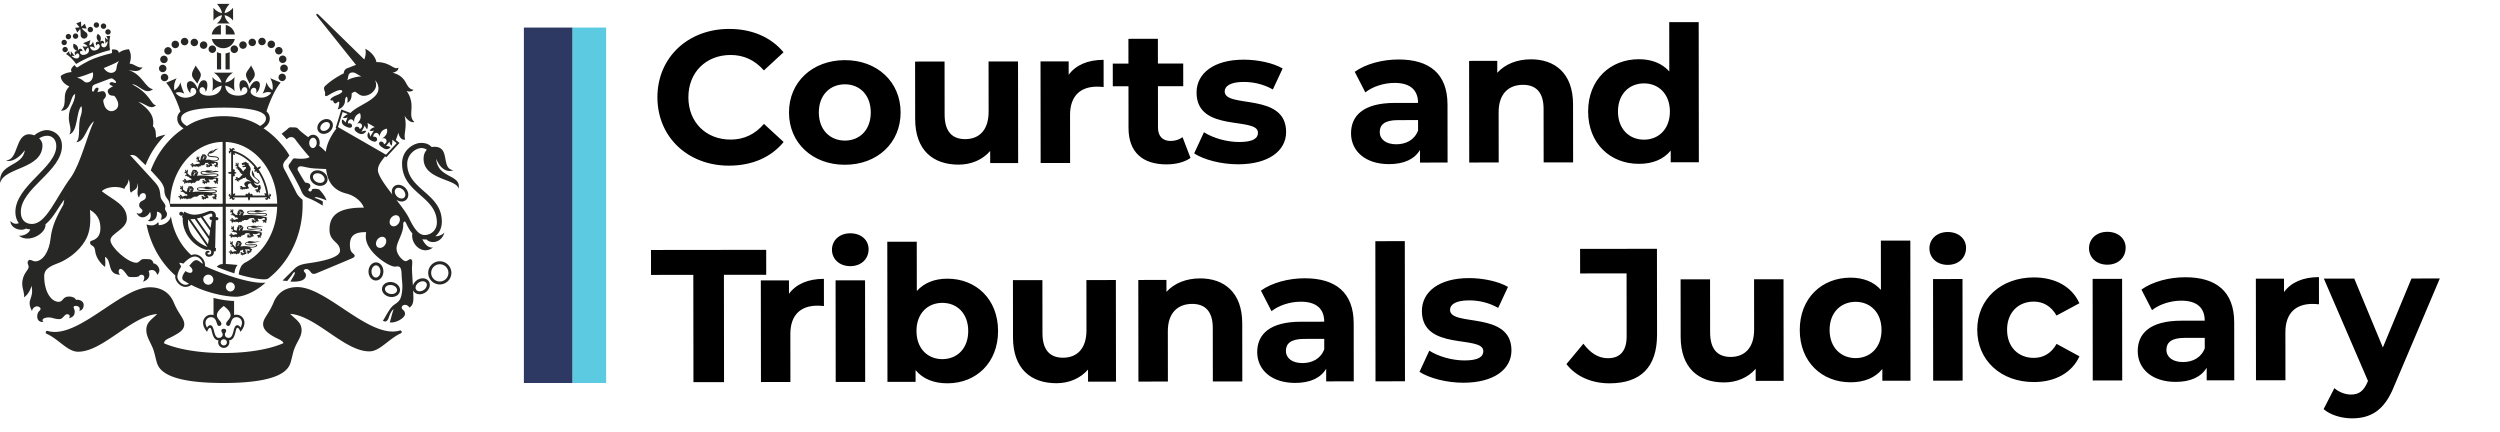
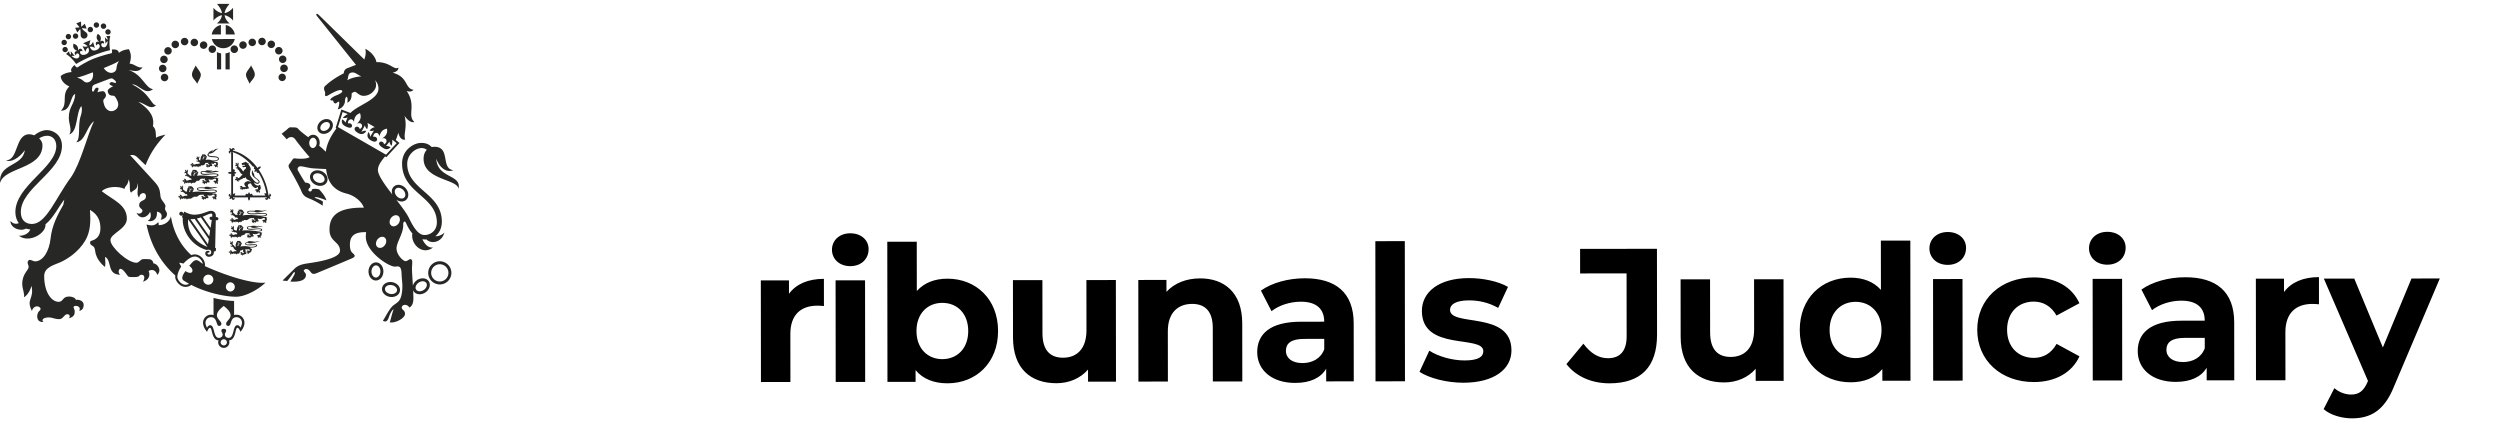
<svg xmlns="http://www.w3.org/2000/svg" version="1.1" x="0" y="0" width="1006" height="174" viewBox="0 0 1006 174">
  <defs>
    <clipPath id="a">
      <path d="M.06.344h1005.88V173.94H.06z" />
    </clipPath>
  </defs>
  <path d="M78.771 26.35c-.865 1.66-1.611 2.628-1.492 3.901.115 1.286 1.459 2.191 2.097 3.476.577-1.498 1.537-2.625 1.424-3.8-.12-1.173-1.738-2.721-2.029-3.577M101.013 26.324c.867 1.658 1.619 2.624 1.502 3.898-.115 1.286-1.454 2.194-2.091 3.481-.581-1.497-1.538-2.622-1.429-3.798.115-1.172 1.728-2.724 2.018-3.581M65.972 25.406a1.502 1.502 0 001.502-1.505 1.502 1.502 0 00-1.506-1.502 1.502 1.502 0 00-1.502 1.505 1.502 1.502 0 001.506 1.502M66.977 27.551a1.503 1.503 0 10-3.006.004 1.502 1.502 0 001.503 1.502 1.506 1.506 0 001.503-1.506M67.716 31.193a1.507 1.507 0 00-1.506-1.502 1.5 1.5 0 10.004 3.001 1.5 1.5 0 001.502-1.499M74.282 18.232a1.502 1.502 0 10-.003-3.005 1.502 1.502 0 00.003 3.005M70.547 19.388a1.501 1.501 0 001.499-1.505 1.503 1.503 0 10-3.007.003 1.502 1.502 0 001.508 1.502M67.613 21.965c.832 0 1.503-.671 1.502-1.501a1.501 1.501 0 00-1.506-1.504 1.501 1.501 0 00-1.501 1.508 1.5 1.5 0 001.505 1.497M78.203 18.588a1.498 1.498 0 001.499-1.506 1.497 1.497 0 00-1.502-1.495 1.506 1.506 0 00-1.504 1.499 1.508 1.508 0 001.507 1.502M81.932 19.662c.83-.001 1.5-.68 1.499-1.514a1.499 1.499 0 00-1.502-1.493 1.5 1.5 0 00-1.504 1.497 1.508 1.508 0 001.507 1.51M85.441 21.304a1.502 1.502 0 001.499-1.508 1.505 1.505 0 00-1.503-1.506 1.507 1.507 0 00.004 3.014M112.256 23.848a1.507 1.507 0 001.505 1.502 1.501 1.501 0 001.501-1.505 1.503 1.503 0 10-3.006.003M114.261 25.992a1.504 1.504 0 00.004 3.008 1.505 1.505 0 10-.004-3.008M113.532 29.635a1.502 1.502 0 00.003 3.003 1.505 1.505 0 001.509-1.501 1.51 1.51 0 00-1.512-1.502M105.437 18.196a1.506 1.506 0 001.507-1.506 1.51 1.51 0 00-1.511-1.5 1.51 1.51 0 00-1.504 1.504 1.507 1.507 0 001.508 1.502M109.173 19.343a1.503 1.503 0 001.502-1.505 1.503 1.503 0 10-3.006.003 1.504 1.504 0 001.504 1.502M112.114 21.913a1.504 1.504 0 10-.003-3.003 1.504 1.504 0 00.003 3.003M101.512 18.561a1.499 1.499 0 001.5-1.506c0-.827-.67-1.496-1.504-1.495a1.503 1.503 0 00-1.504 1.499 1.505 1.505 0 001.508 1.502M97.79 19.643a1.507 1.507 0 001.502-1.513 1.5 1.5 0 00-1.506-1.494 1.502 1.502 0 00.004 3.007M92.782 19.789a1.503 1.503 0 103.004-.003 1.508 1.508 0 00-1.505-1.506c-.831.001-1.5.68-1.499 1.509M87.305 27.928l1.68-.002-.008-6.438a5.96 5.96 0 01-1.68-.517l.008 6.957M92.431 20.965a6.003 6.003 0 01-1.684.521l.007 6.438 1.685-.002-.008-6.957M88.89 13.865l-.005-3.815a4.724 4.724 0 00-3.69 3.82l3.695-.005M90.841 13.863l3.665-.004a4.718 4.718 0 00-3.669-3.811l.004 3.815M85.245 15.713a4.73 4.73 0 004.618 3.686 4.722 4.722 0 004.603-3.697l-9.221.011M92.436 9.442c-1.075-.84-1.9-2.054-2.054-3.327 1.225.219 2.599 1.107 3.413 2.166l-.006-5.177c-.811 1.069-2.187 1.961-3.408 2.176.136-1.257.911-2.401 1.964-3.714l-5.007.006c1.055 1.31 1.826 2.453 1.969 3.709-1.222-.212-2.603-1.101-3.414-2.168l.006 5.177c.809-1.061 2.183-1.952 3.409-2.174-.153 1.274-.97 2.49-2.049 3.333l5.177-.007M98.087 112.667c-4.735-1.184-10.366-3.198-15.63-5.584l.005-.06c.149-1.067-.255-2.266-1.076-3.193-.808-.931-1.899-1.461-2.984-1.46-.485 0-.966.108-1.432.278a22.91 22.91 0 01-2.18-2.23c-1.989-2.322-3.555-5.039-4.648-8.057a28.45 28.45 0 01-1.37-5.351c-.249 1.533-1.973 3.558-4.928 3.599.045-.318.009-1.087-.263-1.164-.775.862-1.943 1.799-4.622.856a39.493 39.493 0 001.744 6.134c1.6 4.276 3.895 8.108 6.811 11.397a32.916 32.916 0 003.032 3.026 5.238 5.238 0 00-.036.61c.001 1.114 1.071 2.87 2.614 3.618 1.261.61 2.621.451 3.852-.445 2.297 1.223 5.234 2.365 8.385 3.239 3.541.982 6.967 1.527 9.643 1.524 2.308-.003 5.354-1.1 8.36-2.993 1.2-.763 2.327-1.608 3.159-2.399.12-.109.227-.207.327-.306-2.341.332-5.871-.326-8.763-1.039m-17.33-7.094l-.497-.374c-.914-.688-1.691-.681-2.514.032-.392.334-.751.745-1.089 1.147l-.512.589.345.278c.97.776 1.117 1.622.842 2.119a.826.826 0 01-.503.388c-.475.126-1.156-.045-1.855-.463l-.369-.215-.22.364a4.361 4.361 0 01-.178.264c-.083.12-.165.241-.253.394-.414.725-.614 1.276-.613 1.725 0 .13.018.249.049.36.145.527.574.776.95.981l.232.138c.435.278 1.046.637 1.503.896-.855.483-1.72.526-2.576.11-1.298-.629-2.128-2.11-2.129-2.839-.002-1.122.5-2.543 1.421-3.998l.139-.219-.135-.231a9.186 9.186 0 01-.664-1.297c.491.068.973.156 1.456.27l.244.054.17-.178c.565-.62 2.555-2.633 4.402-2.635.838-.001 1.692.423 2.334 1.163.479.542.775 1.187.864 1.805a18.419 18.419 0 01-.844-.628m3.072 8.998a2.028 2.028 0 01-2.027-2.021 2.022 2.022 0 114.046-.005 2.025 2.025 0 01-2.019 2.026m8.867 2.73a1.853 1.853 0 01-.004-3.704 1.853 1.853 0 01.004 3.704M95.151 126.637c-.343 0-.654.051-.95.135l-.007-5.661c-2.47-.081-5.379-.486-8.276-1.232l.008 6.923a3.124 3.124 0 00-1.004-.153c-1.988.002-3.215 1.672-3.213 3.222.002 1.458.861 2.801 1.606 3.644.372-.884.71-1.596 1.201-1.597.984-.001.542 4.904 3.426 5.041a2.094 2.094 0 00-.146.783 2.253 2.253 0 002.256 2.249 2.25 2.25 0 002.246-2.254c0-.28-.047-.544-.142-.783 2.883-.137 2.392-5.048 3.385-5.049.491 0 .8.671 1.237 1.595.746-.845 1.597-2.191 1.596-3.648-.002-1.55-1.229-3.218-3.223-3.215m-5.1 12.357a1.257 1.257 0 01-1.256-1.253 1.257 1.257 0 012.513-.003 1.26 1.26 0 01-1.257 1.256m6.734-7.143c-.345-.636-.84-.995-1.271-.995-1.933.002-1.172 5.094-3.47 5.097-1.011.001-1.545-.639-1.546-1.361-.001-.712.5-.927.5-1.505-.001-.573-.454-.782-.955-.782-.498.001-.952.211-.951.785.001.578.505.791.505 1.503.001.722-.538 1.364-1.545 1.365-2.296.003-1.545-5.091-3.479-5.089-.427 0-.93.361-1.265.998-.386-.722-.605-1.453-.606-1.997-.001-.932.718-2.223 2.221-2.224 2.581-.003 1.986 3.513 3.217 3.512.549-.001.949-.332.949-.862-.002-1.005-1.795-1.952-1.797-3.388-.002-1.431 1.305-2.641 2.74-3.794 1.438 1.15 2.753 2.357 2.754 3.787.002 1.437-1.793 2.388-1.792 3.393.001.53.398.86.948.859 1.235-.001.628-3.516 3.21-3.519 1.507-.002 2.229 1.287 2.23 2.219.001.544-.218 1.275-.597 1.998" fill="#272825" />
-   <path d="M161.616 133.367a.598.598 0 00-.736-.361c-6.628 1.934-14.856-3.537-22.819-8.834-6.696-4.449-13.021-8.655-18.437-8.648-2.003.002-3.787.431-5.319 1.262-1.892 1.047-3.3 2.697-4.206 4.899-.914 2.217-1.87 3.73-2.638 4.95-.919 1.459-1.587 2.502-1.585 3.815.001 1.066.461 2.033 1.385 2.956.768.771 1.871 1.52 3.477 2.375.344.177.682.338 1.014.499 1.318.639 2.133 1.072 2.288 1.813-2.619 1.157-6.015 2.12-9.863 2.799-4.342.761-9.11 1.158-14.146 1.164-5.04.006-9.8-.38-14.144-1.131-3.857-.67-7.256-1.625-9.885-2.786.107-1.106.919-1.543 2.354-2.227.339-.162.68-.322 1.029-.506 1.314-.699 2.561-1.387 3.405-2.138.928-.829 1.364-1.715 1.363-2.781-.001-1.307-.667-2.349-1.582-3.811-.774-1.214-1.73-2.729-2.649-4.944-.909-2.2-2.335-3.846-4.228-4.878-1.527-.83-3.314-1.257-5.307-1.255-5.423.006-11.74 4.223-18.425 8.696-7.948 5.307-16.166 10.802-22.796 8.878a.607.607 0 00-.738.376c-.104.3.037.631.326.76 2.018.892 3.8 2.276 5.519 3.61 2.39 1.857 4.649 3.616 7.137 3.613 2.353-.003 4.882-.754 7.955-2.366 2.664-1.397 5.435-3.283 8.109-5.117 5.237-3.585 10.641-7.283 15.774-7.698-.536.556-1.061 1.024-1.549 1.46-1.513 1.355-2.821 2.529-2.818 4.91.002 1.87.646 3.201 1.532 5.053.26.53.555 1.145.862 1.832.574 1.264.816 2.288 1.161 3.688.149.608.314 1.284.532 2.09.327 1.218.939 3.498 4.706 5.408 4.371 2.219 11.896 3.336 22.371 3.324 10.473-.012 17.995-1.148 22.359-3.377 3.765-1.918 4.372-4.199 4.694-5.419.218-.806.38-1.483.528-2.09.341-1.402.582-2.426 1.153-3.691.417-.929.817-1.689 1.177-2.36.782-1.477 1.403-2.642 1.401-4.334-.003-2.386-1.382-3.618-2.976-5.046-.508-.452-1.05-.95-1.606-1.519 5.143.407 10.554 4.086 15.799 7.668 2.676 1.818 5.453 3.702 8.118 5.096 3.08 1.603 5.614 2.347 7.969 2.344 2.48-.003 4.735-1.771 7.127-3.637 1.713-1.33 3.49-2.721 5.5-3.621a.61.61 0 00.328-.763M121.737 80.368c-.733-.546-1.931-1.654-2.551-2.962-.789-1.631-4.079-8.092-4.6-8.958-.424-.716-.644-1.357-.645-1.933-.001-.68.34-1.227.698-1.715.26-.327.971-1.023 1.241-1.447.204-.318.394-.57.582-.769-1.196-2.066-2.427-3.635-4.005-5.401a32.42 32.42 0 00-6.429-5.554c1.259-.821 2.534-2.001 2.532-3.976-.001-1.148-.481-2.072-1.325-2.811 1.319-4.251 3.693-9.365 5.713-11.61l-4.261-1.792c1.104 1.684 1.184 3.649.943 4.803-1.112-.772-2.059-1.824-2.374-3.22-.215 1.29-.917 3.378-1.562 4.63 1.227-.58 2.215-.847 3.466-.329-.718.972-2.549 2.462-5.353 1.797-1.515-.363-3.021-1.163-2.96-2.336.04-.695.551-1.538 1.501-1.447.927.093.98 1.503.693 2.135 1.215-.692 2.476-4.26.57-4.79-1.496-.408-2.864 1.646-3.355 3.223-.287-1.903-1.077-3.722-2.588-3.616-1.958.132-1.315 3.75-.63 4.671.117-1.269.813-1.948 1.392-1.901.517.035 1.212.403 1.095 1.555-.123 1.156-1.76 1.868-3.648 1.87-1.798.002-4.958-.549-5.262-4.023 1.169.21 3.004 1.094 3.787 2.259-.244-2.098-.25-3.593-.007-5.771-.967 1.373-2.598 2.084-3.726 2.268.326-1.487 1.603-3.06 3.092-3.995l-7.731.009c1.492.932 2.768 2.495 3.099 3.977-1.128-.193-2.724-.899-3.67-2.249.244 2.178.246 3.673.007 5.772.762-1.151 2.545-2.03 3.715-2.256-.295 3.462-3.455 4.021-5.248 4.023-1.882.002-3.526-.706-3.652-1.862-.117-1.151.577-1.521 1.097-1.557.576-.049 1.271.629 1.393 1.898.681-.922 1.312-4.542-.644-4.669-1.51-.104-2.297 1.717-2.578 3.621-.497-1.576-1.866-3.627-3.364-3.215-1.904.535-.635 4.099.585 4.789-.293-.632-.237-2.041.687-2.137.948-.093 1.462.748 1.501 1.443.07 1.173-1.439 1.977-2.952 2.343-2.785.665-4.612-.794-5.346-1.767 1.268-.544 2.269-.279 3.516.304-.652-1.25-1.356-3.337-1.574-4.627-.322 1.42-1.288 2.483-2.422 3.255-.254-1.147-.186-3.135.927-4.834l-4.254 1.801c2.031 2.247 4.418 7.377 5.752 11.635-.822.732-1.274 1.646-1.272 2.777.002 1.975 1.271 3.16 2.534 3.969a32.285 32.285 0 00-6.413 5.57c-2.909 3.268-5.195 7.087-6.786 11.338.592.602 3.141 3.38 3.743 4.135 1.064 1.335 1.689 2.677 1.721 3.718.07 1.926.474 2.69 1.503 3.979.32.404.786 1.915.834 2.847l21.144-.025.027 23.022c-.829.057-1.711.27-2.43 1.148 2.449.984 4.77 1.863 7.111 2.589.214-1.513.524-2.443 1.28-3.369 0 0-3.07-.302-4.72-.388l-.027-23.003 20.664-.024c-.082 3.16-.627 6.222-1.668 9.114-1.088 3.018-2.651 5.739-4.631 8.068-1.977 2.331-4.282 4.153-6.853 5.425-.411.204-.4.499-.817.669-.371.395-.724 1.082-1.017 1.87-.259.689-.357 1.171-.473 2.099.971.298 1.495.452 2.42.677 7.262 1.812 9.058 1.273 9.466.957l.013-.011a32.431 32.431 0 004.558-4.29c2.91-3.299 5.19-7.135 6.783-11.415 1.648-4.423 2.477-9.119 2.471-13.952-.001-.88.024-1.173-.033-2.046m-32.126 1.621l-21.174.024c.047-3.275.602-6.455 1.683-9.457 1.085-3.019 2.646-5.739 4.627-8.072 1.979-2.325 4.29-4.149 6.849-5.426a18.744 18.744 0 017.986-1.961l.029 24.892zm.325-35.24c-7.051.009-11.905 2.092-14.734 3.982-1.636-.966-2.341-1.916-2.342-3.036-.005-4.008 11.321-4.378 17.068-4.384h.009c5.747-.007 17.079.336 17.084 4.344.001 1.12-.708 2.072-2.347 3.041-2.828-1.883-7.689-3.955-14.738-3.947m.917 35.238l-.029-24.864c2.589.118 5.109.744 7.488 1.916 2.573 1.27 4.883 3.089 6.865 5.409 1.986 2.329 3.554 5.045 4.65 8.062 1.088 2.997 1.649 6.178 1.703 9.453l-20.677.024" fill="#272825" />
-   <path d="M108.247 77.906c.358.232.243.808-.22.757a23.518 23.518 0 00-3.984-10.486c.018-.018.039-.035.057-.061.399-.14.781-.48.879-1.083-.643-.075-1.093.231-1.332.59a15.273 15.273 0 00-.457-.588 19.743 19.743 0 00-4.484-4.19 16.492 16.492 0 00-4.981-2.274c.028-.407.562-.466.761-.112.06-.656-.504-.984-.83-.856-.18.068-.337.216-.372.516-.198-.249-.505-.444-.938-.495-.03.423.102.747.299.99-.279-.006-.446.113-.551.271-.171.303.055.919.72.966-.316-.255-.183-.76.216-.731l.009 8.086c-.399-.119-.902-.072-1.344.347.442.427.946.47 1.345.348l.01 8.779c-.433.036-.552-.51-.201-.75-.662.001-.94.592-.791.902.101.203.293.349.667.317-.2.219-.341.531-.349.926.404-.002.703-.151.921-.355-.031.373.128.568.332.67.3.147.896-.126.895-.786-.233.331-.756.229-.757-.171l6.094-.007c-.112.394-.058.894.352 1.334.419-.441.467-.941.352-1.335l6.792-.008c.035.421-.501.541-.741.212.017.658.619.917.917.762.207-.099.352-.311.311-.679.221.194.532.328.931.327-.022-.397-.168-.701-.381-.914.38.02.572-.135.669-.334.134-.312-.151-.904-.816-.885m-5.857-10.698c-.186.171-.263.406-.206.582.068.207.244.389.621.408a1.375 1.375 0 00-.48.867c.396.054.724-.057.966-.223-.084.363.039.586.222.701.139.099.354.107.556.01a22.82 22.82 0 013.108 8.386 1.364 1.364 0 00-.77-.213c.017.427.189.743.419.955l-5.169.006c.039-.325-.126-.612-.345-.683-.206-.079-.452-.039-.695.246a1.399 1.399 0 00-.408-.906 1.358 1.358 0 00-.398.907c-.24-.284-.492-.324-.704-.244-.205.071-.375.358-.342.683l-4.409.005a1.35 1.35 0 00.312-.874c-.379.005-.671.14-.885.326l-.009-7.153c.335.056.64-.116.708-.334.071-.212.044-.461-.249-.702.301-.01.62-.13.91-.409a1.366 1.366 0 00-.911-.397c.293-.243.319-.492.247-.706-.068-.216-.373-.387-.708-.334l-.007-6.046c.188.157.444.274.761.309a1.375 1.375 0 00-.208-.863 16.142 16.142 0 013.984 1.941 18.953 18.953 0 014.089 3.755" fill="#272825" />
+   <path d="M108.247 77.906c.358.232.243.808-.22.757a23.518 23.518 0 00-3.984-10.486c.018-.018.039-.035.057-.061.399-.14.781-.48.879-1.083-.643-.075-1.093.231-1.332.59a15.273 15.273 0 00-.457-.588 19.743 19.743 0 00-4.484-4.19 16.492 16.492 0 00-4.981-2.274c.028-.407.562-.466.761-.112.06-.656-.504-.984-.83-.856-.18.068-.337.216-.372.516-.198-.249-.505-.444-.938-.495-.03.423.102.747.299.99-.279-.006-.446.113-.551.271-.171.303.055.919.72.966-.316-.255-.183-.76.216-.731l.009 8.086c-.399-.119-.902-.072-1.344.347.442.427.946.47 1.345.348l.01 8.779c-.433.036-.552-.51-.201-.75-.662.001-.94.592-.791.902.101.203.293.349.667.317-.2.219-.341.531-.349.926.404-.002.703-.151.921-.355-.031.373.128.568.332.67.3.147.896-.126.895-.786-.233.331-.756.229-.757-.171l6.094-.007c-.112.394-.058.894.352 1.334.419-.441.467-.941.352-1.335l6.792-.008c.035.421-.501.541-.741.212.017.658.619.917.917.762.207-.099.352-.311.311-.679.221.194.532.328.931.327-.022-.397-.168-.701-.381-.914.38.02.572-.135.669-.334.134-.312-.151-.904-.816-.885m-5.857-10.698c-.186.171-.263.406-.206.582.068.207.244.389.621.408a1.375 1.375 0 00-.48.867c.396.054.724-.057.966-.223-.084.363.039.586.222.701.139.099.354.107.556.01a22.82 22.82 0 013.108 8.386 1.364 1.364 0 00-.77-.213c.017.427.189.743.419.955l-5.169.006c.039-.325-.126-.612-.345-.683-.206-.079-.452-.039-.695.246a1.399 1.399 0 00-.408-.906 1.358 1.358 0 00-.398.907c-.24-.284-.492-.324-.704-.244-.205.071-.375.358-.342.683l-4.409.005a1.35 1.35 0 00.312-.874c-.379.005-.671.14-.885.326l-.009-7.153c.335.056.64-.116.708-.334.071-.212.044-.461-.249-.702.301-.01.62-.13.91-.409a1.366 1.366 0 00-.911-.397c.293-.243.319-.492.247-.706-.068-.216-.373-.387-.708-.334l-.007-6.046a1.375 1.375 0 00-.208-.863 16.142 16.142 0 013.984 1.941 18.953 18.953 0 014.089 3.755" fill="#272825" />
  <path d="M104.624 75.682c.266-.128.477-.312.566-.524-.3.105-.519-.035-.583-.073.203-.119.45.015.203-.37-.234-.381-.402-.394-.652-.117-.249.262-1.89-.067-1.882-1.3.116.217.328.361.564.466.065.035.131.063.198.096.068.015.135.025.212.04.163.052.331.083.47.068.03 0 .077.006.088.006v-.042c.336-.073.609-.283.642-.643.058-.675-.584-.992-1.297-1.582a10.557 10.557 0 01-.664-.608c-.246-.484-.079-.926-.7-1.815a4.065 4.065 0 00-.203-.785c-.327.578-.465 1.69.385 2.606.685.753 2.152 1.472 2.096 2.121-.016.147-.155.283-.376.323-.066-.006-.133-.006-.201-.022a.614.614 0 01-.135-.044 1.137 1.137 0 01-.309-.14 2.3 2.3 0 01-.512-.4c-.602-.571-1.158-1.393-1.52-1.86-.687-.866-.375-1.704-.271-2.431.478-.658-.291-2.014-.748-2.344 0 0 .098-.306-.029-.698-.092.076-.307.059-.418.049-.123-.249-.176-.301-.344-.33-.293-.046-.289-.212-.318-.327-.169.155-.231.304-.406.317-.24.006-.344-.006-.438.082-.174.134-.244.193-.51.181-.277-.002-.272.157-.249.356.025.126.033.323.203.394a.338.338 0 00.083.037l.223.262.142-.279c.117-.113.482-.137.547.117.049.171.084.23-.141.255-.243.034-.37.034-.597.047-.156.007-.152.206-.147.335.01.157.19.239.515.155.33-.08.907-.142.907.137.001.731-.834.709-1.021 1.578-.215-.142-.408-.293-.516-.477-.117-.224-.332-.49-.617-.761a3.348 3.348 0 00-.632-.519c-.29-.176-.303-.316-.303-.615 0-.262.117-.499.106-.74 0-.027-.041-.155-.07-.222-.057-.163-.274-.286-.398-.255.067.05.144.111.161.26-.062.052-.113.13-.121.14-.055.067-.082.166.015.254.017.008.017.027.017.054a.57.57 0 01-.017.124c-.015.044-.024.023-.035-.007-.07-.182-.148-.45-.32-.466-.016 0-.083-.004-.12 0a.075.075 0 00.014-.036c-.001-.188-.213-.339-.44-.112.053.014.141.023.176.073a1.152 1.152 0 00-.047.195c-.014.184.128.276.342.276.035 0 .054.016.059.037.013.027.017.057.028.084.006.031-.015.027-.033.021-.34-.148-.48.007-.493.155 0 .013 0 .101.014.141-.125.075-.146.258.07.395 0-.062-.01-.175.069-.209.021-.004.037-.008.05-.023.03.044.079.077.094.084.022.019.086.006.188-.066.027-.018.055-.023.084 0a.514.514 0 00.101.065c.02.019.017.036 0 .048-.212.218-.171.409.082.478-.131.234-.518.145-.496-.207-.28.463.19.783.582.619.013.159.009.49.068.496-.007-.025.023-.09.09-.09.027 0 .031.021.031.048.008.105.051.241.205.262-.024-.071.004-.115.049-.142.055.106.139.225.191.32.19.343.578 1.218 1.452 1.592-.44.26-.748.637-1.026.979-.245.237-.605.497-.83.365-.099-.069-.123-.157-.262-.257a.394.394 0 00-.275-.075c-.014.006-.086.027-.143.063-.157-.063-.386.017-.459.136.091-.01.187-.038.314.052-.004.061-.004.149-.012.153-.01.105.076.226.532.194.023 0 .078.013.055.049-.054.044-.124.107-.239.069-.205-.052-.299-.215-.448-.029a.688.688 0 01-.094.12c-.008-.009-.03 0-.045 0-.176.059-.347.402-.139.551 0-.063.021-.199.133-.277.035.038.082.092.094.103.129.196.277.305.577-.154.033-.04.039-.004.037.017-.018.213-.218.515.052.555.008 0 .073.014.131.02 0 .021 0 .032.004.053.049.245.387.309.512.244-.088-.042-.233-.111-.287-.299.058 0 .125-.004.135-.019.165-.164-.033-.375.049-.488.017-.044.047-.027.065 0 .059.094.193.295.432.171a.376.376 0 00.178-.291c.307-.126.585-.231.802-.156-.039-.159.141-.381.472-.465.325-.093.467.005.572.104.032-.141.16-.369.33-.562-.033 1.29 1.704 1.259 2.112 2.031-.532-.213-1.107-.344-1.433-.275-.424.08-1.159.477-1.26.959-.068.396.338 1.101.753 1.381-.497.095-.68-.054-1.139.064a.178.178 0 00-.047-.019c-.391.043-.451-.65-.92-.468a.403.403 0 00-.125.091h-.008c-.18 0-.433.224-.388.408a.53.53 0 01.296-.17c-.007.042-.007.095-.007.097-.006.073.018.157.174.157.101 0 .126-.047.187-.047.029 0 .053.023.053.055.001.18-.583-.102-.477.396.006.01.057.105.09.138-.019.149.103.304.364.215-.053-.033-.147-.102-.124-.18a.908.908 0 00.112.013c.032 0 .051-.017.065-.078.008-.019.012-.023.029-.023.03.013.053.027.053.046 0 .023-.034.055-.034.109a.72.72 0 00.041.153c-.017.178.237.364.493.182-.07-.005-.235-.04-.25-.132a.33.33 0 00.122-.05c.036-.03.054-.099.053-.168 0-.052.021-.052.05-.052.032-.005.085-.005.126-.013.054-.006.066.021.077.044.061.104.194.209.365.148.103-.034.14-.088.154-.128.071.038.139.075.213.128-.052-.185.081-.336.485-.068l.292-.226s.385.16.533-.018c.241-.212.111-.222.111-.425-.172-.387-.266-.354-.351-.722-.127-.643.763-1.01 1.283-.904.102.408.682 1.482 1.633 1.799.595.209.836-.447 1.031-.357.04.018.075.077.107.18-.036.289.012.555-.066.697-.063.142-.384.021-.6.011-.124-.01-.223.078-.23.101-.182.032-.396.195-.387.405.068-.051.186-.158.334-.177.004.032.008.071.008.086a.275.275 0 00.477.167c.015-.035.092 0 .051.031-.143.107-.413.355-.185.449.008 0 .077.04.129.058-.015.168.102.314.235.337-.047-.084-.059-.136.018-.306.051.003.117.002.123.002.166.006.094-.31.27-.402.022-.023.047-.013.035.008-.062.183-.092.4.071.457.019 0 .073.016.133.029.052.14.226.243.459.127-.053-.029-.178-.077-.208-.153.047-.06.112-.138.118-.159.118-.387-.226-.393-.226-.552 0-.191.388-.07.388-.449 0-.015-.012-.04-.016-.061.187-.1.376-.218.39-.364a1.035 1.035 0 01-.485-.092v-.015M87.216 87.361l-.359-.023.008-.337c.048-1.237-.693-2.162-2.029-2.161-1.186.002-3.481 1.546-6.696 1.549-1.367.002-2.996-.662-4.015-1.256l-.4.962c.007-.033.007-.061.007-.096a.796.796 0 00-.791-.795.797.797 0 00-.797.797.798.798 0 00.799.794.79.79 0 00.615-.302l-.4.958c.133.06.275.121.42.173-.461 4.874 3.146 11.081 9.512 12.962.947-.254 1.908-.113 1.91.915 0 .633-.322.914-.887.915-.383 0-.623-.222-.623-.477 0-.423.741-.167.818-.466.098-.388-.156-.563-.59-.563-.442.001-1.112.293-1.112 1.03.001.881.695 1.396 1.451 1.395.706-.001 2.192-.4 1.984-2.14.341.018.725-.043.808-.368l.072-.989-.341-.047.25-11.163.254.021c.409.029.765-.16.792-.6.03-.448-.329-.655-.66-.688m-11.509.885l7.75 11.113c-4.148-1.608-8.263-5.314-7.75-11.113m7.976 10.049l-7.061-10.126c.234.012.455.014.648.014.364 0 .727-.02 1.085-.077l5.665 8.107c-.122.787-.242 1.503-.337 2.082m.511-3.213l-4.982-7.134a12.3 12.3 0 001.595-.475l3.747 5.338c-.115.752-.239 1.523-.36 2.271m1.194-7.853l-.286-.027c-.332-.02-.752.139-.785.579-.032.444.283.693.692.722l.209.012c-.013.092-.028.189-.041.293-.093.622-.257 1.68-.445 2.891l-3.159-4.514c1.474-.59 2.668-1.232 3.305-1.233.509 0 .62.247.51 1.277M85.838 64.892c1.51.008 2.258-.489 2.258-.96-.002-1.673-4.146-.632-4.148-1.651 0-.166.118-.313.305-.455h.057c2.085-.195 2.114-1.634 3.603-1.925-1.795-.253-2.047 1.163-2.814 1.229.411-.198.558-.684.521-.866-.363.488-1.17.531-1.617 1.097-.066.088-.098.201-.072.293-.273.172-.439.365-.439.61.002 1.586 4.21.492 4.211 1.646.001.4-.724.673-1.882.674-.862.001-1.486-.618-3.102-.202.008-.265.543-.779.332-1.028.156-.057.268-.189.268-.317a.55.55 0 00-.311-.142c.053-.077-.018-.165-.08-.224-.008-.019-.045-.188-.086-.224-.06-.046-.184-.161-.373-.246-.183-.092-.301-.092-.374-.103-.051-.016-.216.028-.231.028-.099-.015-.202-.015-.212.099a.47.47 0 00-.296-.126.58.58 0 00-.041.444c-.147.013-.312.397-.454.359.054.107.099.155.142.161-.12.226-.175.495-.317.507.041.052.076.094.111.126-.13.333-.194.754-.219.955h-.005a1.656 1.656 0 00-.336-.266c-.243-.14-.23-.259-.189-.496.033-.209.17-.4.188-.589 0-.025-.025-.142-.033-.19-.028-.134-.211-.24-.324-.217.056.041.113.087.103.217-.047.038-.102.097-.118.101-.058.065-.094.143-.031.212.019.018.019.029.012.046 0 .029-.012.048-.03.096-.017.038-.021.017-.025 0-.033-.153-.078-.362-.217-.379a.657.657 0 00-.114-.008.062.062 0 00.009-.029c.023-.157-.145-.279-.382-.096.049.006.124.016.152.067-.036.046-.064.138-.07.157-.033.153.086.217.268.228.039 0 .055.012.055.02a.185.185 0 01.013.07c.005.033-.013.029-.029.023-.29-.124-.434 0-.466.113 0 .009-.01.084-.01.12-.111.065-.166.203.02.322.004-.052.008-.153.094-.178.008-.004.027-.004.045-.01.017.031.06.064.064.068.024.013.075.013.188-.05.02-.013.043-.019.074 0 .021.017.045.033.081.058.017.009.013.026-.006.043-.234.176-.23.351.036.403.03 0 .037.019.03.049-.069.343-.56.264-.484-.069-.332.384.106.681.5.492.03-.011.036-.005.045.012.009.067.039.12.106.13-.009-.017.025-.078.09-.078.025 0 .025.019.025.038-.008.086.007.205.142.224-.011-.071.017-.138.066-.138.058 0 .166.284.385.525-.33.153-.898.279-.932.28-.078 0-.575-.052-.732.036-.24.124-.825.344-.997.097-.058-.079-.043-.165-.111-.291-.059-.081-.136-.142-.188-.148-.014-.004-.088-.004-.143-.004-.095-.107-.314-.125-.395-.046.071.019.153.027.225.147a.669.669 0 00-.064.123c-.049.071-.016.195.353.322.018.015.047.044.019.061-.06.023-.138.036-.208-.021-.147-.115-.164-.286-.341-.179-.011.002-.058.029-.112.058a.087.087 0 00-.042-.012c-.16-.017-.419.187-.3.373.022-.044.083-.145.198-.168.02.046.031.105.037.115.037.191.119.337.504.082.043-.03.043.014.032.022-.088.164-.347.328-.151.457.013 0 .051.034.094.065-.01.011-.017.023-.017.036-.043.22.194.372.325.364a.348.348 0 01-.123-.325c.041.009.105.029.111.029.182-.069.097-.299.197-.369.03-.025.047-.008.054.022.01.087.053.305.281.284.208-.028.304-.206.289-.315-.004-.025 0-.029.015-.025.079.048.142.134.112.243a.31.31 0 00.158-.159c.047.098.058.249-.081.385.082-.031.304-.136.36-.377a.374.374 0 01.075.123c0-.016.005-.016.011-.016.086.027.225.043.45-.022.024 0 .032.013.028.029-.023.091-.023.174.022.225 0-.03.064-.112.085-.112.063 0 0 .218.136.354.044-.559.351-.342.701-.568.042-.032.047-.015.036.018a.4.4 0 01-.149.183c.131.004.43-.131.43-.331 0-.038.107-.112.225-.189.124.029.324-.036.4-.183.02.061.078.222-.01.27.367.025.753-.392.896-.432.787-.167-.494-.735 1.125-.642.122.012.369-.08.472-.175-.124.245-.13.733.119.771.107.014.328.094.414.177.019.023.011.034-.013.04a1.081 1.081 0 00-.345.091c-.384.251-.391-.568-.796-.416-.017.006-.075.059-.103.077-.161.001-.38.198-.345.361.049-.046.135-.136.26-.145 0 .028-.004.076-.004.082-.01.063.019.128.152.127.081 0 .1-.033.161-.033.029 0 .041.01.041.04 0 .159-.494-.088-.406.333 0 .015.043.098.073.132-.017.125.093.255.316.182-.041-.036-.125-.084-.107-.151.041.006.087.006.102.01.015 0 .039-.014.051-.071 0-.01.007-.021.018-.017.032.007.049.017.049.036 0 .027-.034.052-.034.092 0 .006.026.113.043.128-.024.15.201.309.424.154-.064-.004-.199-.035-.215-.106a.257.257 0 00.098-.044c.036-.028.049-.082.049-.147.004-.036.023-.036.043-.036.032-.004.075-.004.105-.013.045-.002.062.013.077.028a.233.233 0 00.307.129c.27-.088.036-.32.257-.369.04-.016.117-.025.165 0 .21.048.525.041.581-.057.053-.105.027-.488-.198-.624-.137-.065.006-.226-.125-.423.236.098.477.197.798.196.581 0 .028-.086.285-.239.279-.185.613-.095.697-.076.077.01.139.046.118.136-.064.31.03.339-.036.475-.054.122-.306.022-.474.016-.098-.009-.18.058-.18.073-.148.034-.313.161-.307.329.048-.038.14-.113.262-.132 0 .023.004.046.004.059.02.209.25.276.379.135.016-.027.078 0 .047.029-.119.091-.331.284-.155.367.016 0 .063.025.101.042-.013.134.086.257.192.28-.037-.069-.05-.104.01-.251.041.002.094.002.103.002.128.004.073-.252.214-.329.019-.011.037-.009.024.008-.047.151-.075.325.06.369l.105.025c.039.109.172.192.349.1-.034-.013-.13-.063-.156-.117a.541.541 0 00.094-.136c.086-.313-.176-.317-.176-.442 0-.153.307-.063.306-.373a.21.21 0 00-.131-.191c-.013 0-.013-.01-.008-.021h.004c.083 0 .171.027.212-.096-.221.017-.155-.176-.191-.302-.005-.016-.005-.029.019-.052.07-.052.13-.147.1-.331-.075.101-.33.224-.353.013-.007-.013-.015-.165-.248-.123-.383.04-.569-.161-1.303-.229-.041-.006-.078-.036-.001-.046m-4.616-1.683c-.004 0-.015 0-.026.007.011-.007.022-.007.026-.007m1.091-.271c.058.044.349.163.493.192-.225.053-.168.143-.319.134-.139-.004-.206-.19-.174-.326m-.307-.161c-.06.119-.207.206-.315.103-.111-.109.015-.138-.114-.343.121.083.36.23.429.24m-.464 1.021c.037-.082.075-.151.122-.151.086.006.129-.017.156-.103.045-.094-.053-.134-.131-.201.092-.027.131-.055.086-.105-.06-.061-.146.036-.174-.012-.017-.042.063-.078.088-.103.036-.038.073-.03.12 0l.401.192c.052.021.084.04.084.098-.006.051.019.113-.026.134-.038.015-.039-.121-.111-.133-.061-.005-.06.052-.024.148-.098-.04-.182-.079-.227.013-.041.078-.029.132.029.199.036.038.004.113-.028.201-.03.088-.144.218-.289.143-.147-.071-.125-.23-.076-.32M87.934 70.527c-.001-.456-.511-.749-1.982-.747-1.482.001-4.81.558-4.811-.273 0-.411.648-.378 1.43-.331.055.067.153.13.32.172 1.907.552 4.151-.453 5.305-.13-1.36-1.029-2.492.038-3.943-.274.847-.001 1.138-.236 1.178-.473-.655.433-1.906-.211-2.682.267-.047.032-.088.07-.124.101-1.057-.026-1.898-.025-1.897.668.001 1.477 3.961.609 5.208.608 1.24-.002 1.504.121 1.505.36 0 .352-1.234.444-1.932.444-1.078.002-4.32-.56-6.29-.166.159-.319.512-.732.323-.966.178-.071.298-.224.306-.373a.703.703 0 00-.358-.167c.058-.09-.019-.184-.097-.26-.017-.027-.054-.226-.099-.255-.071-.059-.212-.195-.431-.291-.219-.104-.359-.104-.449-.125-.049-.012-.248.043-.266.043-.102-.021-.229-.021-.25.104a.591.591 0 00-.339-.142.688.688 0 00-.049.524c-.178.013-.359.467-.527.409.063.124.116.178.168.19-.143.264-.208.577-.38.585.109.146.184.205.25.22-.023.192-.03.402-.04.565l-.316-.111c-.028-.004-.051-.004-.083-.012a.246.246 0 01-.127-.046.8.8 0 01.133.031l-.18-.064c-.167-.132-.367-.385-.646-.552-.288-.166-.293-.31-.271-.607.012-.268.141-.503.141-.733a3.447 3.447 0 00-.065-.231c-.028-.161-.243-.287-.38-.259.069.054.142.111.148.264a1.114 1.114 0 00-.129.138c-.053.069-.08.161.001.26.013.016.018.027.013.052a.378.378 0 01-.023.117c-.013.048-.026.021-.03-.004-.057-.184-.129-.452-.29-.46-.017 0-.095-.021-.125-.008.006-.013.014-.021.014-.032.012-.193-.197-.345-.43-.11.045.004.139.02.176.079a.675.675 0 00-.057.195c-.024.188.111.255.317.265.037 0 .058.017.064.036.006.025.011.054.02.088.009.033-.014.027-.036.014-.326-.148-.475.014-.489.164 0 .009-.011.093 0 .132-.129.086-.165.262.047.405 0-.067-.006-.187.084-.214a.198.198 0 00.051-.025.3.3 0 00.082.085c.032.015.086.002.195-.065.03-.021.053-.029.084 0 .028.015.063.04.094.065.026.015.024.044 0 .063-.235.218-.214.431.082.483.041.005.053.03.054.065-.053.419-.6.336-.549-.077-.33.478.196.842.609.603.022-.025.035-.008.045.008.014.08.054.145.129.157-.006-.025.026-.09.097-.094.021 0 .021.021.021.046 0 .111.037.245.189.263-.021-.077.013-.163.061-.163.076 0 .261.322.59.512.278.117.471.419.653.236-.033.283.231.614.173.614-.09 0-.856-.058-1.038.041-.283.151-.969.397-1.162.116-.071-.1-.045-.188-.136-.339-.063-.1-.157-.169-.225-.176-.008 0-.092-.008-.157-.008-.113-.117-.367-.127-.465-.052.082.013.18.034.26.176-.03.044-.063.126-.071.134-.06.088-.025.237.412.391.018.005.054.048.018.065a.219.219 0 01-.234-.029c-.172-.133-.196-.322-.403-.207-.005.009-.077.04-.133.067a.083.083 0 00-.043-.012c-.19-.019-.485.21-.356.434a.36.36 0 01.238-.193c.011.054.035.115.041.14.041.218.138.39.59.09.047-.038.047.012.034.023-.112.195-.405.377-.171.527.008.005.049.044.101.08l-.021.038c-.045.255.236.452.375.439-.058-.071-.162-.194-.135-.381a.737.737 0 00.122.029c.221-.088.122-.352.239-.423.045-.034.063-.008.063.015.017.111.067.358.324.328.242-.023.364-.22.343-.361-.004-.021 0-.025.021-.021.084.048.155.147.125.27a.398.398 0 00.188-.182c.05.128.068.285-.1.448.095-.035.356-.164.416-.438.032.044.075.094.092.149.006-.011.01-.019.024-.023.084.031.26.045.514-.009.026-.019.037.004.037.027-.033.092-.033.203.022.253 0-.033.072-.132.105-.132.071 0-.006.254.154.408.052-.655.412-.4.817-.664.051-.028.051-.011.037.027a.348.348 0 01-.172.218c.448.095 1.168-.592 1.27-.881.185-.022.346-.047.434-.036 1.297.111.391-1.17 2.477-.803.133.01.389-.133.505-.233-.149.268-.156.839.126.885.133.023.395.107.492.213.032.023.009.032-.017.046a1.437 1.437 0 00-.399.095c-.437.3-.455-.663-.923-.476a.865.865 0 00-.132.092c-.183 0-.437.218-.394.413a.493.493 0 01.304-.168c-.002.042-.002.092-.002.105-.015.063.02.146.174.146.088 0 .112-.046.178-.046.036 0 .062.013.062.052.001.178-.59-.106-.48.392 0 .009.056.109.086.145-.017.146.103.299.361.213-.047-.031-.14-.094-.123-.178.047.004.108.013.118.013.03 0 .054-.017.066-.084 0-.009.004-.017.024-.017.028.008.043.017.043.042 0 .029-.026.059-.026.107 0 .014.022.136.045.152-.026.18.234.371.496.186-.072-.006-.234-.037-.262-.125.061-.021.118-.055.127-.055.04-.033.058-.105.058-.182 0-.038.023-.042.047-.042.034 0 .079 0 .119-.006.063-.007.076.01.088.033.052.111.187.22.363.154.315-.107.056-.385.302-.444.049-.004.129-.021.182 0 .252.067.622.056.687-.059.068-.128.033-.568-.239-.723-.152-.077.013-.27-.136-.494.276.113.556.224.925.223.685 0 .851-.095 1.155-.288.332-.203.714-.093.817-.083.088.013.159.053.133.172-.077.354.037.381-.04.549-.062.136-.356.021-.555.009-.122-.009-.206.065-.21.092-.17.036-.362.181-.352.382.051-.042.161-.141.305-.164 0 .036.006.069.006.077.023.246.288.323.44.163.019-.029.084 0 .049.036-.141.101-.383.329-.177.408a.438.438 0 00.125.074c-.018.146.094.295.219.32-.047-.084-.061-.126.01-.298a.587.587 0 00.118.008c.15.005.081-.295.248-.389.024-.019.041-.006.03.01-.057.172-.089.384.065.434.011.004.073.016.124.023.046.136.209.236.412.127-.041-.021-.152-.073-.176-.147.032-.054.101-.134.105-.163.107-.358-.208-.362-.208-.513-.001-.178.355-.057.355-.421 0-.069-.023-.182-.152-.228-.02-.009-.02-.019-.016-.023l.01.004c.104-.004.205.023.258-.122-.272.019-.191-.209-.225-.349-.007-.028-.007-.046.017-.065.09-.055.148-.176.119-.386-.09.126-.385.262-.422.015-.004-.014-.02-.188-.28-.138-.451.047-.767-.049-1.613-.119.968-.001 2.403-.26 2.402-.805m-11.555.862c-.011-.011-.011-.021.006-.021-.006.01-.006.014-.006.021m2.343-2.114c.063.061.412.19.578.226-.271.052-.197.165-.369.157-.167-.008-.232-.228-.209-.383m-.356-.182c-.074.13-.233.243-.369.114-.118-.12.017-.164-.135-.402.142.1.418.274.504.288m-.549 1.192c.051-.102.092-.184.151-.184.094.004.155-.019.187-.111.04-.118-.062-.17-.167-.243.109-.023.166-.078.108-.13-.068-.063-.171.05-.194-.006-.022-.056.059-.086.092-.119.045-.042.083-.034.149-.005l.462.224c.064.031.101.054.101.115-.006.056.017.142-.036.163-.045.013-.041-.144-.123-.163-.077-.006-.077.071-.029.176-.114-.036-.219-.094-.273.011-.054.092-.029.155.037.234.04.048.004.13-.032.239-.038.105-.175.26-.333.168-.173-.094-.15-.276-.1-.369m1.216 2.581c0-.004.004-.014.004-.019.009.015 0 .019-.004.019M87.284 77.005c0-.431-.468-.707-1.879-.706-1.402.002-5.74.535-5.741-.261 0-.496 1.467-.297 2.539-.273.045.082.148.151.313.201 1.81.513 3.707-.708 5.003-.274-1.028-.933-2.353.103-3.719-.18.804-.007 1.638-.168 1.685-.383-.624.407-2.389-.276-3.122.192a.358.358 0 00-.12.101c-1.338-.018-2.972-.181-2.971.617.001 1.407 4.93.576 6.116.575 1.184-.002 1.431.124 1.431.346 0 .335-1.176.411-1.839.412-1.097.001-5.708-.59-7.536-.033.102-.316.543-.784.336-1.031.178-.077.295-.205.301-.352a.709.709 0 00-.343-.167c.053-.075-.008-.174-.082-.239-.026-.018-.067-.209-.094-.245-.078-.056-.213-.179-.419-.28-.206-.092-.343-.091-.418-.114-.054-.015-.236.044-.26.038-.094-.015-.219-.015-.238.1a.559.559 0 00-.317-.137c-.081.157-.104.278-.046.502-.172.007-.348.432-.502.386.056.124.105.17.155.182-.135.252-.193.549-.356.566a.891.891 0 00.157.161c-.03.141-.049.291-.054.429l-.147-.052c-.095-.006-.195-.006-.217-.018-.072-.015-.141-.031-.236-.036-.223-.016-.384-.38-.761-.598-.279-.163-.291-.295-.291-.586 0-.247.118-.467.101-.693-.007-.019-.044-.151-.072-.214-.045-.157-.256-.278-.371-.242a.308.308 0 01.148.247.514.514 0 00-.107.132c-.054.065-.077.166.011.245a.076.076 0 01.019.05.478.478 0 01-.019.111c-.01.046-.028.025-.032 0-.066-.18-.146-.431-.303-.441-.019 0-.085-.013-.111-.006.006-.013.006-.017.006-.036 0-.178-.201-.318-.414-.104.045.008.129.019.166.073-.02.054-.048.174-.048.186-.01.185.129.251.325.258.036 0 .045.01.057.033.007.027.019.057.024.077.013.036-.005.036-.03.026-.311-.143-.452.011-.456.147 0 .012-.009.09.004.123-.12.088-.146.254.067.381-.009-.052-.015-.176.075-.197.012 0 .023-.008.034-.018.036.033.086.069.09.083.023.017.082.004.18-.065.032-.019.05-.019.086 0l.092.056c.024.026.017.044 0 .061-.214.206-.177.413.108.461.03.004.039.027.039.065-.022.391-.538.316-.522-.077-.284.452.231.802.612.571.024-.019.035-.009.043.01.021.074.062.138.133.147-.004-.028.019-.084.092-.084.015-.011.021.016.022.04.005.113.048.232.193.257-.026-.084-.004-.161.05-.161.07-.001.354.537.925.853.109-.025.272-.026.326-.164.004.048.057.092.124.138.022.26.187.587.134.587-.082 0-.984-.045-1.164.053-.268.147-.91.382-1.101.108-.065-.092-.047-.176-.131-.314-.058-.1-.146-.167-.208-.171-.017-.006-.091-.006-.155-.006-.1-.115-.343-.132-.444-.05.084.012.168.031.256.167-.03.044-.065.111-.079.122-.045.094-.02.226.393.374.017.006.057.042.023.055a.197.197 0 01-.231-.019c-.152-.126-.185-.303-.369-.196a2.114 2.114 0 01-.131.059.129.129 0 01-.047-.013c-.178-.017-.457.216-.331.427a.316.316 0 01.225-.192.438.438 0 01.035.127c.041.212.133.377.565.085.042-.021.042.009.036.032-.107.178-.394.36-.175.5.008.005.057.044.098.078-.004.002-.01.023-.01.036-.043.234.212.422.354.41a.446.446 0 01-.131-.371c.055.023.107.05.119.033.204-.073.114-.326.227-.404.037-.027.063 0 .063.029.009.092.056.331.307.306.227-.022.344-.218.323-.346-.006-.017 0-.03.021-.017.08.05.143.138.121.255a.452.452 0 00.176-.167.37.37 0 01-.098.421c.092-.026.338-.148.398-.416a.38.38 0 01.082.134c.006-.012.015-.012.019-.023.088.036.251.05.495-.013.024-.006.026.004.024.023-.011.107-.011.206.03.256.004-.023.069-.126.106-.126.061 0-.004.241.133.381.059-.614.788-.307 1.18-.559.047-.031.054-.021.041.017a.419.419 0 01-.171.208c.131.01.347-.078.515-.202-.018.019-.037.036-.049.052l.629-.283a1.19 1.19 0 00.032-.186c.075-.022.153-.032.216-.055-.006.012-.01.019-.023.019.408.029.365-.307.525-.277 2.302.303.979-.99 3.683-.734.136.007.189-.056.303-.161-.143.264-.143.704.13.749.123.019.372.103.467.201.022.017.004.038-.017.042-.155.027-.331.061-.38.097-.419.272-.436-.626-.879-.454a.921.921 0 00-.122.09c-.178.001-.421.208-.374.395a.449.449 0 01.284-.168c-.004.038-.004.084-.004.094-.016.078.013.14.16.14.099 0 .116-.042.18-.042.033 0 .047.023.047.052.001.166-.553-.089-.447.376 0 .004.054.104.082.144-.017.132.096.274.35.199-.048-.032-.142-.094-.125-.166.041.002.1.002.118.002.011 0 .043-.008.051-.069.011-.014.011-.023.029-.023.023.013.043.023.043.044 0 .029-.029.048-.029.094 0 .017.027.132.044.153-.017.168.227.343.476.173-.069-.006-.225-.037-.243-.121a.485.485 0 01.112-.048c.045-.027.053-.097.053-.17.009-.035.027-.042.049-.042.029 0 .076-.006.109-.01.059-.011.076.016.086.035.045.111.18.199.348.146.294-.107.047-.366.287-.421a.304.304 0 01.175 0c.231.062.589.045.644-.064.064-.117.036-.536-.221-.684-.15-.076.008-.254-.134-.469.262.102.532.215.884.214.643 0 .81-.099 1.091-.273.319-.195.679-.093.779-.079.08.013.151.051.13.162-.076.335.035.366-.04.513-.06.134-.343.032-.527.011-.119-.006-.2.08-.2.099-.172.025-.352.174-.344.36.057-.037.168-.138.291-.151 0 .025.004.05.01.067.027.232.275.312.415.153.027-.028.081-.001.054.027-.135.1-.374.327-.172.406.006 0 .06.031.114.059-.007.138.093.284.21.301-.039-.073-.053-.123.01-.27.045 0 .104 0 .117.004.141.008.077-.287.235-.369.018-.021.032-.013.03.006-.057.161-.083.363.062.408.01 0 .065.021.115.025.039.122.199.22.392.117-.045-.021-.144-.069-.176-.136a.439.439 0 00.101-.146c.106-.346-.191-.354-.191-.492-.001-.168.344-.061.344-.417a.233.233 0 00-.155-.21c-.01 0-.01-.012-.006-.016v.004c.101-.005.195.016.246-.105-.259.004-.169-.199-.21-.343-.004-.03-.013-.049.017-.059.075-.059.137-.172.111-.373-.083.124-.365.26-.386.019-.008-.018-.026-.186-.283-.133-.429.044-.721-.052-1.53-.122.809-.056 2.28-.229 2.279-.761m-10.292-1.133c.059.05.386.173.553.221-.252.046-.195.138-.36.134-.167.001-.216-.217-.193-.355m-.337-.178c-.075.121-.232.228-.349.107-.119-.113.012-.144-.136-.381.144.101.41.268.485.274m-.518 1.134c.041-.097.08-.172.135-.172.101-.001.148-.019.182-.11.041-.11-.062-.165-.159-.223.101-.028.153-.078.101-.128-.058-.054-.167.038-.191-.006-.017-.048.06-.084.09-.111.048-.057.081-.036.142-.009l.45.213c.052.027.086.055.087.117 0 .04.019.137-.029.147-.049.01-.043-.136-.131-.146-.057-.019-.057.052-.016.157-.106-.036-.213-.084-.262.015-.045.083-.03.155.037.222.031.043.009.123-.03.224-.041.1-.169.243-.317.168-.168-.097-.142-.268-.089-.358M107.325 87.825c-.005-.019-.005-.037.021-.052.086-.059.164-.172.148-.379-.092.128-.388.266-.397.021 0-.01-.007-.182-.261-.134-.429.045-.839-.04-1.643-.109-.049-.01-.09-.041 0-.056.804-.066 2.287-.187 2.287-.706-.001-.43-.484-.708-1.89-.706-1.403.002-5.73.52-5.731-.27-.001-.498 1.454-.297 2.535-.262.049.073.148.142.311.19 1.815.513 3.881-.845 4.977-.532-1.429-.494-2.322.363-3.695.084.8-.003 1.651-.169 1.69-.385-.622.403-2.382-.276-3.123.192a.614.614 0 00-.126.099c-1.332-.013-2.957-.171-2.957.615.002 1.403 4.923.582 6.1.581 1.188-.001 1.444.12 1.444.34 0 .339-1.174.426-1.84.427-1.108.001-5.703-.607-7.542-.044.098-.312.554-.783.346-1.026.171-.076.287-.206.293-.363a.618.618 0 00-.345-.161c.055-.083-.017-.169-.084-.238-.013-.017-.054-.212-.103-.241a1.653 1.653 0 00-.412-.287c-.198-.098-.333-.091-.419-.11-.045-.015-.236.04-.252.034-.099-.006-.217-.006-.234.109a.594.594 0 00-.331-.142.67.67 0 00-.038.507c-.174.006-.346.425-.505.377.06.124.111.172.159.184-.133.248-.195.551-.357.558.1.136.175.201.236.209a6.41 6.41 0 00-.037.417l-.239-.081c-.096-.007-.202-.007-.226-.011a1.732 1.732 0 00-.225-.041c-.223-.027-.395-.383-.771-.6-.279-.159-.285-.293-.286-.591 0-.241.113-.456.1-.678a1.345 1.345 0 00-.072-.22c-.046-.153-.254-.276-.374-.245a.312.312 0 01.15.245c-.052.055-.103.122-.118.13-.038.069-.059.166.015.247a.054.054 0 01.025.046c0 .03-.007.063-.024.114-.015.052-.026.022-.032 0-.052-.17-.143-.421-.295-.44-.019 0-.09-.006-.122-.006.004-.007.01-.013.01-.034 0-.173-.199-.32-.411-.104.053.013.143.021.176.077-.023.055-.047.17-.054.18-.01.185.123.256.318.256.043 0 .06.021.064.041.009.015.014.053.022.076.015.035-.008.029-.026.019-.315-.142-.459.011-.463.153 0 .006-.006.09.005.122-.109.081-.135.253.071.381-.004-.051-.014-.178.072-.204.01 0 .02-.006.039-.006.032.025.075.067.088.069.03.017.076.006.188-.063a.107.107 0 01.078 0 .303.303 0 00.09.061c.022.018.022.041.004.054-.221.212-.184.423.104.473.032.011.043.025.043.061-.021.398-.545.319-.525-.079-.288.459.226.802.609.571.032-.019.041-.002.049.01.022.069.059.143.127.143-.004-.015.024-.08.09-.08.024-.002.028.017.028.04.009.106.045.242.191.259-.019-.088 0-.155.047-.155.075 0 .329.576.911.893-.022-.048.216-.14.338-.214.026.111.09.216.198.258l.096-.049c-.036.264.284.544.226.545-.086 0-.622-.067-.806.026-.26.151-.916.382-1.104.118-.065-.109-.046-.184-.132-.326-.058-.103-.144-.166-.208-.172-.015 0-.09-.004-.154-.004-.107-.107-.346-.129-.436-.047.073.02.163.033.239.165-.018.052-.059.113-.063.125-.053.093-.023.229.387.368.019.007.062.04.027.063-.059.03-.147.047-.229-.031-.158-.117-.185-.299-.379-.19-.013.006-.065.036-.129.057-.011-.002-.024-.007-.037-.007-.182-.014-.456.212-.335.428a.285.285 0 01.223-.201c.012.05.031.111.035.127.046.22.125.381.56.094.05-.021.046.011.031.021-.094.184-.39.365-.165.501.002.004.058.05.092.077-.002.013-.008.025-.008.042-.034.239.217.418.359.406-.061-.063-.164-.184-.142-.362.059.016.111.041.129.035.205-.086.108-.335.231-.415.027-.019.044 0 .055.029.017.101.058.331.309.306.232-.017.343-.218.313-.342-.004-.025.008-.027.03-.025.079.056.142.149.116.27a.521.521 0 00.184-.18c.041.113.054.27-.104.431.098-.033.341-.155.4-.423a.363.363 0 01.09.134c.003-.005.009-.019.015-.021.084.035.249.052.489-.009.033-.009.035.008.033.025-.017.096-.017.199.028.249.004-.025.064-.128.101-.128.07 0-.006.241.139.396.055-.629.395-.38.784-.629.048-.032.048-.019.043.023a.414.414 0 01-.18.203c.144.111.714-.248.713-.481 0-.058.219-.079.409-.117.401.024.346-.298.507-.279 2.308.309.983-.988 3.689-.725.127.002.194-.153.303-.256-.142.256-.147.792.131.846.121.016.371.098.465.19.023.025 0 .042-.02.048-.152.019-.328.061-.383.097-.411.277-.424-.626-.872-.464-.023.017-.101.074-.125.103-.184-.006-.417.212-.38.394a.44.44 0 01.286-.17v.09c-.01.082.018.147.166.146.092 0 .113-.04.17-.04.029 0 .053.015.053.049 0 .169-.556-.086-.454.369.006.012.06.115.092.148-.026.136.093.277.339.199-.045-.038-.137-.105-.116-.172.041.009.095.008.107.013.029 0 .05-.013.065-.074 0-.016.004-.025.025-.019.026.003.047.019.047.038.001.027-.036.054-.032.096 0 .011.018.137.041.153-.023.168.221.35.47.173-.071-.006-.221-.037-.249-.117l.127-.056c.036-.03.049-.092.049-.166 0-.042.022-.042.038-.042.041 0 .082-.006.125-.006.053-.008.064.015.078.031.057.105.182.197.344.14.305-.105.049-.358.294-.417.043-.006.116-.017.182 0 .23.058.573.052.639-.062.067-.115.03-.534-.224-.68-.148-.069.006-.262-.129-.477.26.108.523.219.878.219.648-.001.851-.091 1.157-.27.33-.203.684-.099.79-.08.07.012.137.048.105.157-.099.335 0 .368-.084.521-.07.124-.34.02-.536.007-.098-.006-.192.078-.199.093-.165.031-.364.178-.371.36.061-.042.172-.132.307-.147v.067c.004.228.249.306.403.153.016-.023.078-.001.045.031-.141.099-.398.315-.198.398.004 0 .057.038.102.061-.022.14.068.282.185.305-.035-.077-.041-.125.036-.274h.112c.142.006.101-.283.272-.369.015-.013.034-.004.025.008-.065.166-.119.367.027.411a.489.489 0 00.111.029c.037.123.182.215.382.117-.041-.023-.139-.067-.159-.134.049-.057.11-.136.116-.155.133-.348-.164-.354-.148-.49.014-.17.34-.061.368-.415a.186.186 0 00-.125-.199c-.01-.017-.01-.017-.01-.029h.006c.096-.001.188.029.262-.105-.262.017-.166-.201-.194-.344m-10.149-2.61c.065.061.389.178.55.222-.253.054-.196.146-.347.147-.168-.009-.23-.22-.203-.369m-.338-.175c-.074.138-.221.237-.352.115-.119-.121.015-.148-.131-.378.139.085.401.257.483.263m-.527 1.14c.054-.099.096-.178.148-.178.096.006.148-.009.184-.112.032-.107-.066-.155-.165-.219.103-.032.164-.08.098-.124-.057-.057-.161.038-.175-.004-.027-.05.051-.088.081-.126.041-.029.08-.023.144 0l.446.211c.047.035.086.054.082.125 0 .038.023.13-.027.143-.051.017-.047-.134-.121-.148-.069-.013-.069.058-.022.165-.113-.038-.208-.096-.266.013-.043.086-.032.142.039.222.031.037 0 .117-.034.232-.037.092-.162.229-.311.153a.257.257 0 01-.101-.353m-.365-.632h-.026.026zm.108-.499c-.016.008-.025.008-.031.015a.039.039 0 01.031-.015m2.108 3.283c.009 0 0 0 0 0M101.01 91.376c.043.092.136.172.318.228 1.73.492 3.701-.808 4.741-.51-1.363-.476-2.214.346-3.526.084.768-.008 1.574-.168 1.616-.379-.595.396-2.271-.245-2.978.192a.5.5 0 00-.107.081c-.952-.022-1.724-.021-1.723.601.002 1.341 3.586.549 4.716.548 1.117-.002.988.118.989.331 0 .317-1.285.402-1.919.403-.967.001-3.903-.503-5.687-.146.141-.29.464-.669.288-.878.161-.068.273-.202.277-.344a.577.577 0 00-.331-.146c.053-.08-.005-.172-.075-.239-.02-.012-.057-.197-.095-.226a1.434 1.434 0 00-.394-.263c-.201-.101-.321-.1-.404-.115-.043-.013-.216.036-.243.03-.094-.007-.205-.006-.223.104a.497.497 0 00-.302-.133.646.646 0 00-.051.48c-.156.01-.321.419-.469.371.052.111.101.161.148.171-.132.237-.19.522-.333.539a.655.655 0 00.135.146c-.05.166-.079.344-.089.505l-.155-.054c-.023 0-.05 0-.071-.002-.212-.023-.337.002-.695-.203-.271-.15-.277-.286-.277-.554 0-.235.11-.442.095-.662 0-.027-.037-.142-.06-.21-.056-.14-.251-.261-.365-.225a.314.314 0 01.147.226c-.052.061-.097.109-.102.124-.053.071-.08.163.006.236.019.015.019.034.019.053 0 .023-.011.054-.015.106-.009.042-.026.021-.034 0-.06-.169-.134-.414-.289-.416-.013 0-.074-.013-.105-.006l.004-.03c0-.175-.184-.311-.388-.108.045.013.125.023.159.075a1.325 1.325 0 00-.051.176c-.008.176.129.239.311.245.035 0 .048.01.058.037a.31.31 0 01.017.07c.013.033-.004.029-.027.014-.303-.127-.425.015-.438.143 0 .015-.006.09.013.13-.109.071-.141.237.059.354 0-.055-.012-.161.064-.182.017-.002.03-.017.049-.023.024.037.073.068.077.079.027.015.076.008.176-.059.023-.021.041-.027.07-.012.029.029.065.043.094.066.025.019.016.034.008.049-.204.199-.175.4.093.441.036.009.043.036.043.069-.024.373-.519.3-.502-.074-.271.429.219.755.592.541.017-.021.025 0 .035.007.023.071.06.138.128.144 0-.029.024-.082.077-.082.03 0 .031.017.031.04.004.092.039.22.18.245-.024-.074 0-.153.049-.153.071 0 .057-.166.517.089a.316.316 0 00.171.174l.337-.059c-.04.259.042.653-.014.653-.083 0-.599-.056-.776.037-.248.134-.866.363-1.042.106-.065-.092-.048-.178-.121-.308-.062-.092-.144-.157-.203-.159h-.149c-.098-.111-.328-.129-.424-.054.077.017.172.038.236.157-.031.042-.049.111-.06.121-.051.086-.022.218.371.352.013.006.049.044.017.063a.214.214 0 01-.216-.025c-.153-.126-.172-.291-.352-.184l-.131.054c-.013-.006-.024-.016-.049-.016-.163-.008-.423.206-.304.404a.274.274 0 01.208-.178c.017.048.034.099.038.117.037.208.127.365.532.083.045-.023.045.013.037.026-.103.178-.364.348-.158.484.008.006.045.042.092.066-.013.019-.017.021-.024.044-.032.225.213.396.348.381a.407.407 0 01-.133-.343c.055.017.109.038.129.035.197-.079.096-.314.209-.391.03-.021.047-.007.047.02.02.095.061.314.301.297.225-.023.328-.209.302-.331-.004-.014.006-.023.032-.014a.235.235 0 01.11.253c.034-.028.124-.09.165-.176.047.109.058.261-.094.412.094-.033.33-.144.377-.402.04.029.071.09.088.128.012-.007.012-.011.026-.019.066.029.229.05.458-.011.024-.007.031.006.031.022-.026.093-.026.191.027.246 0-.034.061-.132.094-.132.059-.001-.004.236.134.372.054-.588.527-.442.901-.688.035-.029.039-.017.035.019a.356.356 0 01-.162.193c.395.249.814-.301.932-.6a.374.374 0 00.107-.118c.029.059.037.12-.066.178.388.021.342-.283.495-.268 1.171.095.276-.983 2.154-.658.127.019.356-.105.461-.204-.133.243-.14.76.121.804.125.019.359.105.449.184.023.029 0 .04-.017.046-.149.013-.314.053-.367.095-.393.258-.408-.601-.83-.433a.343.343 0 00-.118.078c-.168-.002-.401.201-.36.375a.453.453 0 01.274-.155c-.004.042-.004.086-.008.094-.009.061.016.138.156.138.097 0 .11-.048.169-.048.029 0 .05.019.05.054 0 .155-.523-.089-.432.35a.427.427 0 00.086.13c-.02.134.094.274.326.197-.044-.025-.129-.099-.113-.162.039.011.09.011.104.011.017.008.045-.015.051-.065 0-.021.009-.027.025-.027.029.006.053.027.053.043 0 .028-.033.049-.033.088 0 .011.021.126.041.147-.026.157.213.331.453.171-.071-.014-.219-.042-.236-.127.043-.019.103-.036.113-.044.033-.03.045-.086.045-.159 0-.038.033-.038.049-.038.028-.005.071-.005.106-.011.053-.006.07.01.083.031.048.109.165.191.331.14.285-.105.034-.356.267-.394.041-.01.113-.029.174-.004.221.048.553.041.614-.057.066-.109.035-.516-.218-.66-.139-.062.019-.241-.119-.45.238.111.5.209.837.209.609-.001.896-.083 1.207-.255.354-.189.676-.097.761-.078.075.01.129.054.075.156-.139.317-.057.352-.156.484-.098.126-.332.034-.515.015a.322.322 0 00-.199.078c-.171.038-.386.187-.415.357.056-.038.182-.134.317-.145a.72.72 0 00-.015.071c-.034.216.183.285.358.136.024-.03.08 0 .039.035-.146.101-.43.3-.27.382a.933.933 0 01.11.054c-.053.13.015.274.115.289-.018-.073-.014-.119.086-.258.041 0 .096.007.108.007.135-.001.141-.281.319-.361.023-.008.034-.006.023.01-.096.16-.171.35-.043.39.003 0 .061.021.1.029.006.122.144.205.356.109-.041-.017-.138-.074-.138-.126.054-.052.124-.132.138-.145.177-.337-.104-.336-.07-.471.041-.165.332-.05.429-.383.006-.059.006-.166-.09-.205-.02-.007-.02-.019-.016-.019h.008c.098 0 .181.022.268-.114-.248.024-.117-.184-.117-.312 0-.021 0-.044.018-.058.099-.057.182-.16.198-.352-.099.113-.403.239-.38.017 0-.017.032-.164-.223-.126-.414.032-.995-.036-1.763-.113-.049-.006-.081-.039 0-.056.768-.053 2.339-.171 2.339-.669-.001-.408-.081-.676-1.417-.675-1.342.002-4.361.502-4.361-.25-.001-.365.583-.338 1.29-.297m-4.362-.085c-.079.12-.216.218-.339.103-.103-.111.013-.146-.12-.366.129.096.377.244.459.263m.269.812c-.043.011-.039-.125-.116-.14-.073-.018-.062.051-.023.151-.103-.033-.193-.09-.247.013-.045.088-.023.136.037.211.036.042.002.118-.033.212-.033.094-.158.228-.305.151-.153-.079-.127-.245-.088-.333.051-.096.087-.159.136-.159.095.006.144-.019.176-.105.036-.109-.059-.155-.155-.22.101-.027.151-.073.1-.113-.07-.056-.158.036-.175-.01-.017-.046.045-.084.081-.111.037-.034.075-.034.131 0l.431.196c.046.031.082.05.076.117 0 .038.023.124-.026.14m.231-.299c-.154-.006-.213-.214-.182-.356.059.06.364.171.519.215-.236.05-.184.147-.337.141M99.602 97.595c.036.091.137.172.318.228 1.724.482 3.693-.808 4.749-.52-1.362-.472-2.228.358-3.532.083.765-.001 1.576-.154 1.614-.358-.595.387-2.269-.267-2.979.169a.641.641 0 00-.135.13c-.526.116-.983.406-.983.795.001 1.135 4.418.23 4.418.615.001.304-.867.589-2.023.591-.884.001-2.405-.577-4.315-.096v-.021c.134-.324.539-.811.357-1.024.165-.063.267-.191.269-.319a.509.509 0 00-.303-.14c.037-.092-.014-.161-.082-.234-.018-.01-.05-.184-.091-.214a1.5 1.5 0 00-.369-.251c-.187-.089-.308-.085-.388-.114-.043-.013-.204.046-.225.046-.086-.01-.2-.01-.215.088a.561.561 0 00-.282-.129.555.555 0 00-.047.463c-.155.004-.304.394-.448.348.054.111.101.155.144.161-.125.235-.18.498-.326.511.063.082.12.132.159.159a3.137 3.137 0 00-.074 1.079c-.266-.28-.672-.923-.947-1.078-.253-.15-.26-.274-.26-.527-.001-.218.103-.415.087-.622a1.294 1.294 0 00-.058-.203c-.043-.141-.227-.241-.339-.218.058.046.131.097.14.224a.65.65 0 00-.099.118c-.051.061-.072.144.004.22.018.016.018.029.018.048a.319.319 0 01-.017.098c-.005.048-.019.025-.028 0-.049-.159-.131-.385-.266-.393l-.105-.004c.004-.007.004-.019.004-.036 0-.161-.178-.284-.374-.091.043.006.127.022.151.066a1.083 1.083 0 00-.036.172c-.018.157.111.226.287.226.028 0 .056.002.056.031.005.027.017.048.022.071.004.036-.005.032-.022.015-.298-.117-.42.017-.428.137 0 .01-.005.086.008.121-.1.072-.131.22.065.341-.005-.06-.011-.159.058-.182.012-.006.032-.006.045-.017.027.028.077.069.077.076.019.01.068.002.175-.065.018-.003.026-.011.052-.001.028.017.056.036.089.059.021.017.016.038.004.046-.194.189-.157.371.09.421.037.006.05.025.05.054-.028.356-.495.29-.473-.07-.263.417.207.73.551.523.023-.021.035-.009.04.012.015.063.045.117.118.125-.006-.022.017-.075.073-.081.025 0 .031.019.032.042.005.092.03.215.169.236-.023-.077 0-.144.041-.144.067 0-.003.553.51.847.088.3.339.465.613.439.086.214.217.417.176.417-.072 0-.683-.067-.849.02a1.662 1.662 0 01-.561.195l-.034.044c.01-.017.014-.031.03-.044-.176.028-.339.013-.425-.094-.058-.086-.041-.167-.112-.297-.058-.086-.136-.144-.189-.15-.011 0-.088-.007-.148-.007-.092-.092-.303-.112-.395-.043.074.016.159.035.221.148-.016.046-.049.107-.053.122-.053.079-.018.199.348.328.023.006.058.042.023.051-.059.029-.137.044-.203-.019-.151-.115-.168-.274-.348-.176a.387.387 0 01-.11.055c-.019-.002-.027-.011-.047-.011-.158-.014-.415.189-.293.384a.29.29 0 01.199-.176.544.544 0 00.046.115c.022.191.11.347.488.083.05-.023.05.013.033.032-.09.155-.351.314-.143.45.008.004.045.029.086.052a.073.073 0 00-.018.044c-.036.22.201.379.324.368-.055-.058-.15-.165-.119-.326.04.017.1.037.119.031.176-.073.091-.306.197-.373.033-.019.041-.002.041.023.017.092.06.3.285.283.209-.018.311-.202.292-.313-.004-.014 0-.025.019-.015.071.04.14.124.108.235a.43.43 0 00.16-.159.299.299 0 01-.09.372.504.504 0 00.358-.369.224.224 0 01.078.124c.012-.002.012-.006.019-.019.073.04.223.05.441-.011.024-.008.037.011.037.027-.026.082-.026.178.015.228 0-.022.063-.119.094-.119.061 0-.004.214.127.348.051-.554.352-.338.707-.571.041-.019.045-.008.037.029a.416.416 0 01-.159.181c.137.006.532-.175.532-.378-.001-.08.255-.312.327-.968.041 0 .092.008.144 0 .469-.036.681-.376 1.151-.404-.11.135-.159.459-.144.675.014.255.334.538.428.615.019.032.005.038-.016.044-.145.019-.303.057-.344.093-.382.252-.389-.567-.79-.418a.68.68 0 00-.111.088c-.167-.012-.384.185-.342.354a.414.414 0 01.253-.151v.08c0 .071.012.13.152.13.077-.001.096-.038.155-.038.027 0 .053.018.053.048 0 .159-.509-.086-.407.337 0 .013.047.092.064.128-.016.124.097.253.316.184-.046-.036-.127-.088-.107-.161.038.002.087.014.098.014.024 0 .047-.019.062-.069.002-.01.002-.021.015-.021.023.011.041.021.041.042 0 .019-.034.048-.03.092 0 .011.026.115.041.122-.022.157.199.313.426.158-.059-.002-.203-.025-.221-.102a.624.624 0 00.108-.048c.037-.024.049-.088.049-.143 0-.046.019-.046.037-.046.034-.004.072-.004.107-.004.047-.011.062.006.073.037.049.082.165.178.313.117.268-.086.047-.32.259-.375a.476.476 0 01.165 0c.212.054.378.096.437-.013.052-.097.028-.49-.201-.62-.136-.071.193-.911-.457-1.304.306.073 1.28.208 1.446-.027.293.067.63.265.671.326.037.061.06.128-.028.176-.259.159-.218.248-.36.296l-.025.01c-.082-.085-.172-.213-.258-.261-.094-.055-.188-.017-.202 0-.139-.037-.344.013-.411.166.067-.011.182-.051.296-.011-.006.021-.02.048-.02.065-.018.044.005.094.059.134h-.005.005c.009.002.015.013.025.019.007.017.007.037-.025.037-.148-.027-.433-.043-.363.131 0 .01.016.067.028.113-.098.082-.13.241-.063.327.023-.067.049-.105.184-.162.027.038.062.071.066.086.086.086.234-.143.391-.086.018.006.03.019.014.029-.147.065-.295.164-.231.287a.812.812 0 00.047.096c-.047.105-.012.271.177.333-.017-.04-.052-.142-.024-.205.058-.004.146-.013.163-.019.294-.151.107-.348.208-.43.106-.102.24.178.473-.036a.213.213 0 00.046-.222c-.006-.021 0-.021.006-.027v.006c.062.065.113.138.227.084-.174-.153.019-.224.09-.342.013-.019.025-.033.049-.021.084.019.197-.017.311-.159-.129.025-.464-.171-.26-.249.292-.107.353-.273.222-.426-.233-.301-.712-.327-.727-.667l.435-.007c1.497.005 2.44-.415 2.414-.888-.053-1.005-4.508.089-4.508-.644-.001-.22.273-.388.621-.506m-3.236.153c.055.05.347.165.495.198-.229.047-.178.137-.319.126-.139-.004-.206-.196-.176-.324m-.296-.155c-.073.105-.212.206-.322.097-.107-.103.004-.138-.122-.339.121.086.367.23.444.242m-.479 1.019c.047-.086.083-.158.126-.158.081.005.135-.012.16-.094.037-.098-.053-.147-.141-.197.094-.035.141-.073.094-.121-.058-.05-.154.031-.168 0-.021-.048.049-.086.074-.115.04-.036.081-.019.13-.001l.401.193c.046.035.078.052.078.111 0 .037.015.119-.028.136-.041.002-.033-.126-.103-.136-.067-.017-.067.044-.026.138-.098-.025-.186-.081-.231.015-.043.08-.032.13.037.199.025.038.004.115-.032.201-.037.088-.148.226-.287.147-.151-.084-.133-.239-.084-.318M27.288 19.969a1.085 1.085 0 00-1.087-1.084 1.081 1.081 0 00-1.071 1.086 1.08 1.08 0 002.158-.002M26.909 17.09a1.086 1.086 0 00-1.087-1.082c-.59.001-1.074.49-1.074 1.084a1.08 1.08 0 102.161-.002M27.52 15.811a1.08 1.08 0 001.083-1.079 1.088 1.088 0 00-1.086-1.086 1.084 1.084 0 00-1.073 1.088 1.078 1.078 0 001.076 1.077M30.397 15.617c.6 0 1.084-.484 1.083-1.079 0-.593-.486-1.084-1.086-1.084a1.085 1.085 0 00-1.071 1.086 1.077 1.077 0 001.074 1.077M42.675 13.605a1.08 1.08 0 101.52-1.533 1.08 1.08 0 00-1.52 1.533M42.43 11.302a1.073 1.073 0 00-.002-1.527 1.08 1.08 0 10-1.524 1.529 1.075 1.075 0 001.526-.002M39.565 10.838a1.086 1.086 0 00-.002-1.526 1.083 1.083 0 00-1.533-.005 1.088 1.088 0 00.006 1.533c.42.421 1.105.42 1.529-.002M37.121 12.657a1.083 1.083 0 00-.002-1.523 1.093 1.093 0 00-1.533-.002 1.092 1.092 0 00.006 1.535 1.084 1.084 0 001.529-.01M30.226 11.178l.871 1.886 1.092-1.314c.041.016.088.035.131.046.095.63.137 1.736.138 2.353.001.76.615 1.38 1.376 1.379a1.385 1.385 0 001.38-1.382 1.374 1.374 0 00-.736-1.216 10.91 10.91 0 01-1.522-1.418.513.513 0 00.065-.174l1.834.161-.727-1.94-1.368 1.164a.302.302 0 00-.071-.042l-.102-2.006-1.891.723 1.263 1.485a.537.537 0 00-.077.153l-1.656.142" fill="#272825" />
  <g clip-path="url(#a)" fill="#272825">
    <path d="M42.746 14.527c.421.653.571.965.604 1.488-.324-.134-.701-.464-1.127-1.023l.228 2.517c.298-.448.542-.754.899-.907-.086 1.635-.745 2.316-1.3 2.428-.678.137-1.204-.311-1.292-.834-.138-.731.494-1.188 1.136-.533.118-1.514-1.102-1.49-1.633-.849.628-1.456.372-2.423-.922-3.205-.807 1.369-.465 2.26.564 3.296-.998-.508-1.895.348-1.002 1.459.188-.968 1.033-.753 1.226.021.171.664-.463 1.515-1.542 1.839-1.549.477-2.052-.52-2.431-1.357.335-.218 1.139-.143 2.023.421l-.751-2.464c-.359.88-.867 1.234-1.479 1.499-.047-.718.47-2.158.47-2.158l-2.973 1.215s1.378.657 1.848 1.21c-.626.237-1.231.345-2.103-.037l1.185 2.285c.238-1.02.754-1.634 1.15-1.716.314.866.65 1.927-.782 2.677-1 .52-2.044.356-2.393-.24-.402-.683.052-1.435.859-.873-.137-1.421-1.375-1.403-1.733-.337.011-1.466-.37-2.345-1.909-2.754-.379 1.461.122 2.333 1.591 2.941-.831-.093-1.72.737-.577 1.745-.001-.921.767-1.031 1.191-.414.295.438.236 1.118-.346 1.496-.479.31-1.42.288-2.631-.827.365-.14.755-.088 1.279.024l-1.594-1.956c.089.695.044 1.196-.092 1.516-.342-.391-.454-.726-.608-1.486l-1.216 1.086c1.153.699 2.482 1.794 4.087 4.016 1.692-1.059 4.718-2.522 6.601-3.293 1.879-.767 5.066-1.838 7.011-2.264-.404-2.711-.221-4.42.111-5.725l-1.627.073M66.542 83.276c.427-1.15-1.701-2.463-1.948-4.121-.24-1.66-.045-3.235-1.945-5.457-1.862-2.17-8.346-9.075-10.296-11.28.491-.049 1.64-.314 2.842.815.698.653 2.079 1.969 3.372 3.234 1.71-4.362 3.822-7.629 6.846-11.038.386-.438.78-.861 1.183-1.275-1.115.341-2.831.603-3.827 1.272-.079-1.899.067-3.439-1.237-4.644.494-2.656.058-5.867-5.903-9.81 3.044.727 4.85 3.483 7.178 1.363-2.093-.054-2.145-4.615-9.698-8.401 2.886-.064 5.141 4.595 8.475 1.948-3.148-.369-4.195-5.957-9.871-7.682 1.962.219 3.999 1.18 5.681-1.108-1.959.465-3.125-1.35-5.238-1.51.795-2.45.598-3.959-.247-5.784-1.482.102-2.995.558-4.084 1.454-.166-1.345-1.584-1.423-2.832-1.323.066.584.345 1.426-.294 1.546-1.018.196-4.382 1.107-6.988 2.119-2.604 1.017-5.579 2.869-6.436 3.463-.527.365-.983-.491-1.305-.884-.917.782-1.812 1.795-1.144 2.814-1.445.131-3.042.51-4.399 1.586.002 1.68 1.399 3.311 3.479 4.222-3.497 3.482-.326 6.697-3.402 9.738 4.334.154 3.572-5.881 5.759-6.723-.221 4.247-2.587 5.002-2.582 9.577.003 2.449 1.459 5.098.16 6.71 3.625-1.001 2.662-9.016 4.917-11.436.389 1.374.166 2.712-.298 4.084-1.263 3.74.152 8.856-1.821 10.522 3.701-.365 4.131-6.305 7.177-8.488-2.611 5.351-5.285 16.732-9.18 22.441-6.302 8.512-9.998 18.902-15.785 18.909-2.556.003-4.477-1.56-4.481-4.787-.011-9.675 16.576-16.35 16.564-26.659-.005-4.583-3.75-6.339-6.091-6.337-1.583.002-3.486.788-5.08 2.105-.69-.272-1.375-.43-1.959-.429-5.866.007-4.291 10.553-9.403 10.454 2.023 1.135 5.522-1.085 7.571-4.038-.851 6.843-10.694 5.03-9.93 13.245 1.373-6.433 17.056-5.509 17.045-15.261-.001-1.106-.564-2.023-1.348-2.749 1.179-.755 2.286-1.039 3.313-1.04 1.873-.002 3.591 1.399 3.594 4.159.011 8.641-16.478 15.946-16.466 26.553.003 1.79.529 3.283 1.373 4.452-1.155.496-2.351.267-3.348-.894-.092 2.729 3.814 4.448 6.27 3.073.542.19 1.115.305 1.711.346-.746 2.032-3.265 2.642-4.584 2.55 4.055 3.182 11.095-1.008 10.702-4.614 3.21-2.59 5.237-7.024 7.562-9.944-.145.679-.27 1.349-.366 2.011-2.36 4.303-4.573 8.161-5.184 13.832-.511 4.744-2.903 9.017-6.234 9.021-.731.001-1.935-.948-2.501-.474-1.037.891-.051 1.826-.05 2.709.001 1.351-2.596 2.699-2.591 6.862.002 1.88 1.094 4.12.684 5.364 1.061-.552 2.471-2.329 3.054-4.629 1.15 5.496-2.342 5.265.177 10.14.309-1.617 1.923-2.285 2.908-1.62.994.679.529 1.147-.201 1.88-.733.728-1.4 4.379 1.933 4.161-.627-.411-.669-1.379.982-1.722 2.294-.464 2.966.585 5.413.582 1.51-.002 1.923-1.977 3.122-1.978 1.197-.002 1.198.93.78 1.611 1.927-.524 2.284-1.561 2.283-2.656-.001-1.087-.885-1.762-.208-2.178.679-.419 2.914.043 2.031 1.864 1.149-.205 1.768-1.041 1.766-2.448-.001-1.403-1.613-2.233-3.12-1.971-.261-.888-1.565-1.354-2.762-1.352-2.706.003-2.283 2.135-4.143 2.137-2.965.003-5.854-3.853-5.861-10.362-.004-3.487 3.744-4.375 6.399-5.519 2.65-1.149 7.302-4.013 10.081-8.697 2.185-3.659 2.245-7.673 1.956-12.425 3.741 2.14 4.183 5.227 4.186 7.476.003 2.907-1.502 4.09-2.688 4.627-1.007.464-1.344.276-1.448.871-.134.745.366 1.17.804 1.4 1.351.691 1.074 1.984 1.453 3.378.382 1.407 1.627 3.613 3.726 5.219.218-.865.157-2.254.03-4.061 2.88 1.412.581 7.189 6.165 7.182-1.028-.585-.759-2.101-.168-2.316.595-.22 1.343.374 2.428 1.874 1.079 1.511.791 1.387 3.431 1.384 2.633-.003 1.451-.914 2.846-.916 1.403-.002 1.295 1.613.546 2.799 2.358-.717 3.068-2.504 2.268-4.346 2.072-1.125 3.177.463 3.483 1.596 2.043-2.044-.006-4.517-1.614-4.685.05-.754-.654-1.557-1.514-1.611-.858-.055-1.701-.106-2.634-.053-.966.058-1.508 1.457-2.64 1.458-3.495.005-10.429-6.324-10.432-9.072-.003-2.741 6.617-4.418 6.612-8.674-.007-5.562-5.477-7.446-10.081-11.014 1.637-1.842 6.423-2.281 9.138-.957.305-1.548 1.302-1.168 1.664-3.838.976 2.346-.029 4.372.967 5.368.77-1.132 2.755-.971 2.627-3.879.606 1.821-.762 4.61.611 5.823.243-1.496 1.131-1.784 1.699-1.784.566-.001 1.055.407 1.056 1.295.003 2.217-2.739 1.186-2.736 3.693.001 1.053 1.334 1.412 1.335 2.099 0 .68-1.093 1.737-2.424.849.444.967 1.324 1.82 2.467 1.819 1.214-.002 2.512-.979 3.015-2.23.632 1.597.151 3.365-.991 3.599 1.21.6 4.081.027 3.746-3.65 1.622.272 2.47 1.364 1.511 3.324 1.332-.327 2.547-.977 2.545-2.397-.001-1.087-1.185-1.414-.661-2.831M35.129 33.18c-1.516.14-1.477-1.309-4.143-1.953 1.876-.383 4.279-1.327 6.371-2.133.399 1.744-.315 3.912-2.228 4.086m10.73 11.347c-1.945.844-3.457-.863-3.833-2.023-.378-1.175-.693-2.135-.239-2.578.842-.832 1.105-1.475.597-2.513-.584-1.194-1.853-.627-3.213-.29.63-1.144.681-1.957-.184-1.851-1.033.119-1.048 1.794-1.621 1.594-.577-.195-.251-1.16-.251-1.676.005-.705.461-.961 1.174-1.278l5.629-2.143c.728-.265 1.23-.401 1.732.105.362.364 1.265.827.987 1.372-.277.543-1.453-.645-2.278-.01-.694.533-.086 1.075 1.164 1.448-1.213.712-2.508 1.184-2.096 2.457.357 1.091.988 1.366 2.171 1.376.637-.001 1.091.92 1.623 2.016.547 1.095.71 3.101-1.362 3.994m.317-15.703c-1.505 1.187-3.512.105-4.423-1.438 2.075-.859 4.474-1.823 6.1-2.832-1.497 2.303-.475 3.326-1.677 4.27" />
  </g>
  <path d="M172.309 109.81c.003 2.565 2.1 4.655 4.679 4.652a4.667 4.667 0 004.651-4.663c-.003-2.57-2.098-4.664-4.662-4.661a4.677 4.677 0 00-4.668 4.672m1.192-.002a3.476 3.476 0 013.477-3.472 3.462 3.462 0 013.463 3.464 3.466 3.466 0 01-3.455 3.474 3.48 3.48 0 01-3.485-3.466M154.911 114.127c-.617.43-1.029 1.044-1.152 1.731-.147.815.107 1.642.721 2.333.574.638 1.404 1.091 2.337 1.259.935.161 1.87.03 2.629-.369.816-.437 1.339-1.124 1.483-1.941.297-1.623-1.08-3.228-3.057-3.59-1.073-.189-2.153.013-2.961.577m2.117 4.149c-1.334-.24-2.27-1.231-2.096-2.205.088-.478.405-.79.66-.971.55-.373 1.305-.51 2.069-.375 1.205.212 2.113 1.093 2.114 1.977 0 .075-.008.155-.015.232-.179.976-1.404 1.576-2.732 1.342M129.146 48.72c-1.452 1.129-1.873 3.022-.944 4.223h.004c.932 1.195 2.866 1.247 4.315.123.79-.613 1.306-1.478 1.416-2.368.083-.687-.085-1.345-.478-1.847-.384-.502-.972-.832-1.656-.917-.892-.118-1.86.174-2.657.786m-.252 2.729c-.001-.605.364-1.303.987-1.785.536-.415 1.195-.622 1.766-.547.264.029.622.144.87.468.255.325.269.706.237.966-.073.571-.433 1.16-.97 1.575-.908.707-2.116.744-2.646.085a1.23 1.23 0 01-.244-.762M149.426 106.383c-.697.682-1.113 1.704-1.136 2.791v.096c.001 1.062.38 2.069 1.046 2.746.515.544 1.191.849 1.882.859.696.01 1.376-.27 1.922-.787.702-.68 1.113-1.709 1.139-2.8.013-.944-.268-1.846-.785-2.535-.557-.73-1.314-1.142-2.142-1.168-.699-.006-1.386.276-1.926.798m1.819 5.292h-.008c-.478-.004-.829-.263-1.042-.484-.459-.478-.722-1.219-.706-1.991.009-.784.292-1.496.771-1.951.223-.224.588-.478 1.074-.464.987.018 1.771 1.133 1.744 2.486-.011.771-.293 1.497-.773 1.957-.221.214-.587.459-1.06.447m-.027 1.2h-.005.005M126.558 68.729c-.705.252-1.264.737-1.566 1.359-.71 1.494.184 3.407 1.993 4.272.991.476 2.087.561 3.013.235.714-.252 1.269-.728 1.566-1.359.302-.62.322-1.361.075-2.073-.327-.923-1.083-1.722-2.074-2.197-.983-.472-2.08-.561-3.007-.237m.938 4.558c-1.218-.585-1.853-1.784-1.423-2.681.202-.438.591-.65.883-.749.632-.223 1.39-.156 2.098.184.697.334 1.24.903 1.459 1.519.104.291.183.733-.026 1.166-.21.432-.598.64-.885.747-.623.218-1.397.146-2.106-.186" fill="#272825" />
  <path d="M175.565 63.878c1.523 4.161 4.539 5.662 6.846 4.585-5.151-.593-.989-9.402-7.613-9.394-.378 0-.736.042-1.07.116-1.127-1.188-2.412-1.681-4.31-1.679-2.809.004-7.629 2.715-7.622 8.304.014 12.029 13.988 13.079 14 23.713.004 3.116-2.34 5.044-4.969 5.047-2.347.003-4.243-2.636-6.222-6.761-.95-1.968-2.983-4.654-5.137-7.456.638.454 1.357.713 2.073.729.75.024 1.439-.231 1.942-.713.499-.467.79-1.138.817-1.888l-.001-.108c-.001-.951-.411-1.929-1.135-2.707-.764-.799-1.759-1.267-2.741-1.293-.749-.024-1.442.234-1.941.71-.501.472-.796 1.14-.817 1.888l.001.105c0 .414.078.827.226 1.227-3.013-3.923-5.814-7.771-5.816-9.889-.003-1.859 1.284-3.501 2.869-5.473.071.038.543.307.543.307l.422-.469c.559-.617 1.728-1.9 4.14-4.491l.141-.155-.008.008.58-.612-1.501-1.204c.394-.908.736-1.886 1.001-2.955.467 1.931 1.457 3.161 2.829 2.77-.909-1.999.917-4.675-.289-9.564 1.142 1.886 2.786 2.881 3.972 2.532-3.098-2.744.916-6.575-3.127-12.507 1.327.446 2.194.185 2.777-.471-3.678-.506-2.005-5.208-8.463-6.875 1.605-.285 2.548-1.225 2.307-2.072-1.702 1.233-3.201-2.286-8.801-2.191-.34-2.092-2.283-4.29-4.483-5.352.415 1.621.036 3.083-.389 4.298L128.348 6.065c-.529-.5-.827-.619-.972-.435-.153.182-.133.513.206.879l15.671 19.609c-1.179.41-2.334.903-3.548 1.348-.765.278-1.364 1.055-1.358 2.029-2.894 1.455-5.444 3.238-6.712 4.393-.966.881-1.729 1.089-.879 3.063.328.747-.673 2.602 1.587 1.242 1.488-.892 4.857-2.755 5.357-1.585.267.611-1.4 1.404-2.543 1.839-1.142.448-2.376 1.327-2.198 1.768.177.434 1.085-.032 1.144.433.067.525.429.979.886.979.453-.001 1.04-.956 1.409-.639.367.318-.18 2.459-.545 3.002 1.774-.226 2.909-1.916 2.957-3.227.039-1.323.403-1.642.673-1.824.276-.183.596 1.408.232 2.364.937-.2 1.91-1.435 1.774-3.711.471-.374.951-.661 1.311-.661.597-.001 1.778 1.637 3.464 1.635 3.096-.003 4.818-2.518 4.996-3.691.145-.957.073-1.879-.442-2.582 1.114.889 1.469 2.287 1.47 3.332.006 4.392-7.747 6.464-10.929 9.504-.123.105-.234.216-.35.327l-3.648-1.401-.24.8c-.013.046-.049.189-.214.69a371.638 371.638 0 01-1.652 5.344c-.008 0-.196.601-.196.601l.326.188c-2.163 2.874-3.891 6.091-4.28 9.398a31.478 31.478 0 00-2.658-2.42c.103-.319.169-.658.195-1.008.05-.98-.252-1.911-.836-2.568-.453-.509-1.049-.807-1.679-.844-.634-.035-1.264.196-1.771.657a2.287 2.287 0 00-.317.34c-.129-.103-.26-.205-.389-.303-1.2-.925-2.693-2.018-3.597-3.01-.381-.422-.768-.652-1.584-.651-.311 0-1.079-.035-1.619-.034-.536.001-.849.418-1.464.963-.288.254-1.126.91-2.067 1.629.449.454.891.923 1.325 1.406.232.264.464.538.691.816.255-.197.467-.36.634-.493.382-.31.886-.386 1.348-.386.469-.001 1.123.344 1.583 1.036.33.498 3.279 4.361 5.727 7.049-.272.09-.532.187-.771.288-1.045.437-3.402.351-4.446.271-1.053-.085-1.253-.346-1.963.771-.272.429-.617.93-.966 1.354-.348.429-.625.911.121 2.163 1.078 1.819 3.752 6.603 4.644 8.763.884 2.16 1.933 2.504 3.63 3.196 1.706.695 4.603 2.356 4.947 2.737l.109-1.654c-.5-.505-2.126-1.112-2.738-1.329-.614-.224-.777-.487-.037-.488.727-.001 2.774.728 4.211 1.31-.435-1.622-1.981-3.394-2.909-4.396-1.229-.351-2.47-.349-2.972.039a.672.672 0 01-.692.771c-.477.001-.796-.409-.652-.849.155-.49.887-.655.727-1.58-.153-.926-1.309-1.079-2.048-1.16-1.039-1.502-2.247-3.698-2.786-4.589-.539-.89-.216-1.393.154-1.699.889-.732 2.742.384 6.448.612 1.284.079 2.92.16 4.586.236.492 4.299 2.222 8.389 8.215 9.875 2.93.721 5.941 2.862 6.982 5.671-11.96-.193-13.833 4.467-13.828 8.871.006 4.996 4.22 4.715 4.224 8.466.004 3.267-10.049 4.633-13.087 5.085-2.576.382-4.044.954-5.278 2.197-1.229 1.239-2.482 2.43-4.73 4.675 0 0 .958.221 1.913.166l1.698-2.201c.5-.734.846-1.35 1.181-1.292.336.061.11.616-.286 1.404l-1.395 2.357c5.901.391 6.29-1.797 6.288-2.7-.001-.899-1.462-1.51-.616-2.075.84-.566 1.568-.175 2.246.611.672.789.898 1.461 2.53.841 0 0 12.858-5.345 14.482-6.086 1.462-.661 1.044-1.297.17-2.021-.963-.788-1.124-2.078-1.126-3.424-.004-3.898 2.339-5.103 6.524-5.026a15.25 15.25 0 00-.129 1.874c.008 6.076 9.2 12.004 11.69 12.001 1.101-.001 2.597-.826 2.696 2.833.069 2.697.615 4.596.136 7.71-.484 3.111-1.382 3.587-3.242 4.902-1.866 1.316-3.628 5.429-4.416 6.301.829.541 1.725.613 2.415-1.394.568-1.655 1.226-2.836 1.946-3.237-.723 1.827-1.256 4.506-1.598 5.314 2.348.408 6.148-1.736 6.146-3.393-.002-1.652-1.314-1.521-1.316-2.622 0-.491.593-1.036 1.312-1.037.939-.001 1.659.75 1.729 1.098 1.035-.556 1.691-1.59 1.653-4.008-.02-.943-.058-1.929-.106-2.938.064.136.127.266.209.385.455.695 1.208 1.113 2.124 1.191.857.072 1.769-.176 2.564-.698.917-.613 1.562-1.504 1.749-2.469.045-.199.066-.4.066-.591a2.564 2.564 0 00-.426-1.44c-.377-.58-.996-.983-1.724-1.135-.965-.202-2.043.04-2.961.638-.854.56-1.463 1.377-1.702 2.259-.192-3.302-.439-6.422-.346-7.677.135-1.86.205-2.685-.423-2.963-.618-.275-1.305.764-2.199.765-.906.001-3.604-2.485-3.607-5.107-.003-2.631 2.83-6.018 2.684-9.612-.051-1.12.652-1.707 1.102-.684.548 1.225 1.356 2.887 2.576 4.24-.745 4.522 4.231 8.923 8.317 5.651-2.025.298-3.415-1.497-4.313-3.304.35.063.714.096 1.098.095.206 0 .412-.006.613-.021 1.438 1.772 5.997 1.622 7.173-2.788-.795.929-2.441 1.626-3.627 1.477 1.716-1.336 2.607-3.52 2.605-5.863-.014-11.461-13.922-12.783-13.934-23.219-.004-3.868 3.383-6.362 5.729-6.364.903-.001 1.598.276 2.161.69-.896.914-1.379 2.297-1.299 3.983.376 8.24 13.834 7.816 14.012 11.776 1.505-5.972-8.529-4.114-8.903-12.157m-35.854-31.572c.653-1.245-.004-3.141 2.272-3.144 1.119-.001 2.12 1.118 3.472 1.55-2.196.187-4.171.683-5.744 1.594m-12.269 25.27c-.035.662-.303 1.274-.718 1.647-.188.172-.501.367-.888.349-.778-.045-1.392-.939-1.393-1.992 0-.059-.001-.109.004-.164.031-.665.289-1.263.708-1.638.192-.172.505-.373.906-.351.395.025.684.255.856.447.367.412.568 1.051.525 1.702m39.818 57.831c.134-.641.594-1.282 1.242-1.712.653-.43 1.41-.601 2.058-.47.297.069.714.232.979.629v.007c.268.393.249.829.189 1.13-.134.643-.593 1.285-1.239 1.711-1.131.74-2.494.671-3.037-.156-.269-.4-.248-.839-.192-1.139m-8.4-38.396c.004-.307.096-.739.441-1.062.348-.331.784-.392 1.093-.386.654.02 1.367.366 1.901.923.528.567.835 1.295.815 1.961-.015.295-.095.727-.445 1.05l-.004.013c-.349.327-.787.384-1.087.378-.656-.014-1.366-.361-1.899-.928-.532-.565-.836-1.295-.815-1.949m-22.862-25.886a603.761 603.761 0 001.871-6.036l2.118.819c-.618.241-1.368.828-2.023 1.445.472.213 1.341.247 1.918-.145l-.845 2.127c-.192-.339-.791-1.109-1.387-1.236-.434 1.709.639 2.344 1.42 2.744 1.292.658 2.133.763 2.49.175.407-.738-.442-1.759-1.528-1.297-.118-1.112.506-1.703 1.238-1.704.585-.001 1.048.529 1.211 1.249-.076-1.803.733-3.209 2.397-3.731.611 1.752.113 2.934-1.202 4.207.69-.279 1.483-.236 1.805.245.406.613.26 1.455-.722 1.982-.228-1.162-1.569-1.253-1.954-.507-.382.744.2 1.451 1.39 2.11 1.379.764 2.484.311 3.224-.892-.461-.153-1.247-.062-1.981.404l1.407-2.64c.072.389.3 1.045.894 1.551.208-.591.518-1.63.081-2.564l3.039 1.752c-1.023.095-1.766.873-2.166 1.359a2.76 2.76 0 001.784-.006l-1.578 2.54c.029-.873-.279-1.591-.643-1.913-.67 1.242-.51 2.423.842 3.234 1.176.702 2.074.846 2.522.146.458-.711-.295-1.824-1.406-1.441-.046-1.112.606-1.662 1.338-1.621.592.041 1.017.707 1.13 1.438.427-1.77 1.21-2.802 3.026-3.152.383 1.703-.421 3.109-2.024 3.952.709-.231 1.401-.091 1.69.417.367.637.172 1.466-.851 1.93-.147-1.172-1.457-1.395-1.887-.676-.337.607.179 1.283 1.4 2.067.741.479 1.82 1.083 3.089-.144-.416-.462-1.386-.589-1.767-.588l1.411-1.795c-.047.698.42 1.428.838 1.731.21-.884.335-1.82.231-2.473l1.78 1.418s-2.862 3.069-4.282 4.65l-19.338-11.131zm18.905 47.482c-.769 1.08-2.07 1.471-2.92.871-.85-.596-.922-1.955-.155-3.035.754-1.073 2.055-1.47 2.911-.874.852.602.922 1.961.164 3.038m5.479-8.68c-.762 1.079-2.065 1.462-2.913.862-.85-.603-.913-1.966-.153-3.037.77-1.079 2.069-1.464 2.917-.866.852.6.912 1.967.149 3.041" fill="#272825" />
-   <path d="M293.376 66.659c9.272-.011 16.944-3.364 21.952-9.526l-7.912-7.286c-3.567 4.184-8.049 6.317-13.369 6.323-9.955.012-17.032-6.972-17.043-17.004-.012-10.031 7.048-17.032 17.004-17.043 5.32-.007 9.806 2.116 13.383 6.216l7.895-7.305c-5.023-6.074-12.703-9.409-21.899-9.399-16.568.02-28.866 11.51-28.847 27.546.019 16.036 12.344 27.497 28.836 27.478zM340.011 66.301c12.996-.016 22.41-8.766 22.395-21.078-.014-12.312-9.448-21.041-22.444-21.026-12.996.015-22.485 8.766-22.471 21.078.014 12.312 9.524 21.041 22.52 21.026zM340 56.573c-5.928.007-10.493-4.244-10.501-11.312-.008-7.068 4.546-11.329 10.474-11.336 5.928-.007 10.417 4.244 10.426 11.312.008 7.068-4.471 11.329-10.399 11.336zM397.798 24.742l.024 20.215c.009 7.524-3.939 11.025-9.411 11.031-5.244.006-8.287-3.03-8.295-9.87l-.025-21.356-11.856.014.027 23.104c.015 12.616 7.241 18.383 17.501 18.371 5.016-.006 9.574-1.911 12.686-5.486l.005 4.864 11.248-.014-.048-40.887zM430.037 30.096l-.006-5.396-11.324.013.047 40.888 11.856-.014-.022-19.304c-.009-7.828 4.318-11.405 10.854-11.413.912-.001 1.672.074 2.66.149l-.012-10.944c-6.308.008-11.17 2.065-14.053 6.021zM475.857 55.199c-1.291.989-3.038 1.523-4.786 1.525-3.192.004-5.094-1.894-5.098-5.39l-.02-16.644 10.184-.012-.011-9.119-10.184.011-.011-9.955-11.856.013.011 9.956-6.307.008.01 9.12 6.308-.008.02 16.796c.011 9.728 5.641 14.661 15.293 14.65 3.648-.004 7.219-.844 9.649-2.595zM498.246 66.115c12.235-.014 19.297-5.418 19.288-13.018-.019-16.112-24.711-9.319-24.719-16.311-.002-2.128 2.276-3.803 7.596-3.809 3.724-.004 7.753.751 11.783 3.026l3.942-8.44c-3.878-2.276-10.112-3.561-15.736-3.554-11.932.014-18.917 5.494-18.908 13.246.019 16.34 24.711 9.471 24.719 16.159.002 2.28-2.048 3.726-7.52 3.733-5.016.006-10.566-1.584-14.216-3.936l-3.942 8.517c3.802 2.503 10.797 4.395 17.713 4.387zM562.771 23.936c-6.536.007-13.146 1.763-17.626 4.96l4.266 8.279c2.961-2.359 7.443-3.809 11.775-3.814 6.384-.007 9.428 2.953 9.434 8.045l-9.424.011c-12.464.015-17.55 5.037-17.542 12.257.009 7.068 5.715 12.381 15.291 12.37 6.004-.007 10.257-1.988 12.457-5.715l.006 5.092 11.096-.013-.028-23.332c-.014-12.388-7.241-18.155-19.705-18.14zm-.872 34.124c-4.18.005-6.69-1.968-6.693-4.932-.004-2.736 1.742-4.79 7.29-4.796l8.132-.01.005 4.18c-1.364 3.726-4.782 5.554-8.734 5.558zM616.021 23.87c-5.548.006-10.333 1.912-13.521 5.412l-.006-4.788-11.324.013.048 40.888 11.856-.014-.024-20.216c-.009-7.524 4.091-11.025 9.791-11.031 5.244-.007 8.288 3.03 8.295 9.642l.026 21.584 11.856-.014-.028-23.408c-.014-12.464-7.317-18.079-16.969-18.068zM671.698 8.918l.024 19.836c-2.968-3.34-7.226-4.931-12.242-4.925-11.552.013-20.434 8.231-20.419 21.075.015 12.844 8.916 21.042 20.468 21.028 5.472-.006 9.802-1.759 12.762-5.335l.005 4.712 11.324-.013-.066-56.391zM661.57 56.202c-5.928.007-10.493-4.244-10.501-11.312-.009-7.068 4.546-11.329 10.474-11.336 5.852-.007 10.417 4.244 10.425 11.312.009 7.068-4.546 11.329-10.398 11.336zM279.043 153.774l12.312-.015-.051-43.167 17.024-.02-.012-10.032-46.359.054.012 10.032 17.023-.02z" fill="#000" />
  <path d="M317.486 118.227l-.006-5.396-11.324.013.048 40.888 11.856-.014-.023-19.304c-.009-7.828 4.319-11.405 10.855-11.412.912-.001 1.672.074 2.66.148l-.013-10.943c-6.308.007-11.169 2.065-14.053 6.02zM342.161 107.101c4.408-.005 7.369-2.896 7.364-6.848-.004-3.648-2.971-6.381-7.379-6.376-4.408.006-7.369 2.897-7.365 6.621.005 3.724 2.972 6.608 7.38 6.603zm-5.873 46.595l11.855-.014-.047-40.888-11.856.014zM381.231 112.14c-5.092.006-9.27 1.607-12.306 4.955l-.023-19.836-11.856.014.066 56.391 11.324-.013-.006-4.712c2.968 3.568 7.378 5.311 12.85 5.305 11.476-.014 20.358-8.232 20.343-21.076-.015-12.844-8.916-21.041-20.392-21.028zm-2.014 32.378c-5.928.007-10.417-4.243-10.425-11.311-.009-7.068 4.47-11.33 10.398-11.336 5.928-.007 10.417 4.243 10.425 11.311.009 7.068-4.47 11.329-10.398 11.336zM437.17 112.695l.024 20.216c.009 7.524-3.939 11.025-9.411 11.031-5.244.006-8.288-3.03-8.296-9.87l-.025-21.356-11.855.014.027 23.104c.014 12.615 7.241 18.383 17.501 18.371 5.016-.006 9.574-1.911 12.685-5.487l.006 4.864 11.248-.013-.048-40.888zM482.905 112.025c-5.548.007-10.334 1.912-13.521 5.412l-.006-4.788-11.324.013.048 40.888 11.856-.014-.024-20.216c-.009-7.524 4.091-11.024 9.791-11.031 5.244-.006 8.288 3.03 8.295 9.642l.026 21.584 11.855-.014-.027-23.408c-.014-12.464-7.317-18.079-16.969-18.068zM525.019 111.979c-6.536.008-13.146 1.764-17.626 4.961l4.266 8.279c2.961-2.36 7.443-3.809 11.775-3.814 6.384-.007 9.427 2.953 9.433 8.045l-9.424.011c-12.463.015-17.549 5.036-17.541 12.256.008 7.068 5.714 12.382 15.29 12.37 6.004-.007 10.258-1.988 12.458-5.714l.005 5.092 11.096-.013-.027-23.332c-.014-12.388-7.241-18.155-19.705-18.141zm-.872 34.125c-4.18.005-6.69-1.968-6.694-4.932-.003-2.736 1.743-4.79 7.291-4.797l8.131-.009.005 4.18c-1.363 3.725-4.781 5.553-8.733 5.558zM553.504 153.443l11.856-.014-.066-56.392-11.856.014zM588.924 154.009c12.236-.015 19.298-5.419 19.289-13.019-.019-16.112-24.711-9.319-24.719-16.311-.002-2.128 2.276-3.802 7.596-3.809 3.723-.004 7.752.751 11.783 3.027l3.942-8.441c-3.879-2.275-10.112-3.56-15.736-3.553-11.932.013-18.917 5.494-18.908 13.246.019 16.339 24.711 9.471 24.718 16.158.003 2.28-2.047 3.727-7.519 3.733-5.016.006-10.566-1.583-14.217-3.935l-3.942 8.516c3.803 2.504 10.797 4.396 17.713 4.388zM647.668 154.25c12.539-.014 19.144-6.482 19.128-19.63l-.04-34.504-30.932.037.012 9.88 18.696-.022.029 25.307c.007 5.852-2.573 8.819-7.513 8.825-3.8.005-6.994-1.968-9.887-5.84l-6.83 8.216c3.882 5.011 10.193 7.74 17.337 7.731zM705.835 112.381l.024 20.216c.008 7.524-3.939 11.024-9.411 11.031-5.244.006-8.288-3.031-8.296-9.871l-.025-21.355-11.856.014.027 23.103c.015 12.616 7.242 18.384 17.502 18.372 5.016-.006 9.573-1.912 12.685-5.487l.006 4.864 11.248-.013-.048-40.888zM756.86 96.818l.023 19.836c-2.968-3.34-7.226-4.931-12.242-4.925-11.552.013-20.434 8.231-20.419 21.075.015 12.844 8.917 21.042 20.468 21.028 5.472-.006 9.802-1.759 12.762-5.335l.006 4.712 11.323-.013-.066-56.392zm-10.129 47.284c-5.928.007-10.493-4.244-10.501-11.312-.008-7.068 4.547-11.329 10.475-11.336 5.851-.007 10.416 4.244 10.425 11.312.008 7.068-4.547 11.329-10.399 11.336zM783.777 106.585c4.408-.005 7.369-2.897 7.364-6.849-.004-3.648-2.971-6.38-7.379-6.375-4.408.005-7.369 2.896-7.364 6.62.004 3.724 2.971 6.609 7.379 6.604zm-5.873 46.594l11.856-.014-.048-40.887-11.856.014zM818.467 153.74c8.588-.01 15.347-3.817 18.303-10.357l-9.201-5.005c-2.2 3.954-5.466 5.63-9.19 5.635-6.004.007-10.721-4.168-10.729-11.312-.008-7.144 4.699-11.329 10.703-11.336 3.724-.004 6.994 1.74 9.202 5.613l9.19-4.951c-2.971-6.684-9.74-10.4-18.328-10.39-13.3.015-22.789 8.766-22.775 21.078.015 12.312 9.525 21.041 22.825 21.025zM847.997 106.51c4.407-.006 7.368-2.897 7.363-6.849-.004-3.648-2.971-6.38-7.379-6.375-4.408.005-7.369 2.896-7.364 6.62.004 3.724 2.972 6.609 7.38 6.604zm-5.874 46.594l11.856-.014-.048-40.887-11.856.013zM879.335 111.565c-6.536.008-13.146 1.763-17.626 4.96l4.265 8.279c2.962-2.359 7.444-3.808 11.776-3.813 6.384-.008 9.427 2.953 9.433 8.045l-9.424.011c-12.464.014-17.55 5.036-17.541 12.256.008 7.068 5.714 12.381 15.29 12.37 6.004-.007 10.258-1.988 12.457-5.715l.006 5.092 11.096-.013-.027-23.331c-.015-12.388-7.241-18.156-19.705-18.141zm-.872 34.125c-4.18.004-6.69-1.969-6.694-4.933-.003-2.736 1.742-4.79 7.29-4.796l8.132-.01.005 4.18c-1.363 3.726-4.781 5.554-8.733 5.559zM919.088 117.523l-.006-5.396-11.324.014.048 40.887 11.856-.014-.023-19.304c-.009-7.827 4.319-11.405 10.855-11.412.912-.001 1.672.074 2.66.149l-.013-10.944c-6.308.007-11.169 2.065-14.053 6.02zM970.382 112.071l-11.519 27.754-11.508-27.727-12.236.015 17.756 41.171-.152.38c-1.591 3.65-3.414 5.096-6.682 5.1-2.356.002-4.865-.983-6.691-2.577l-4.322 8.441c2.663 2.353 7.225 3.716 11.404 3.711 7.372-.009 12.993-2.979 16.933-12.864l18.417-43.417z" fill="#000" />
-   <path d="M210.812 11.092h19.607v143.022h-19.607z" fill="#2D3863" />
-   <path d="M230.419 11.092h13.488v143.022h-13.488z" fill="#5CCBE2" />
</svg>